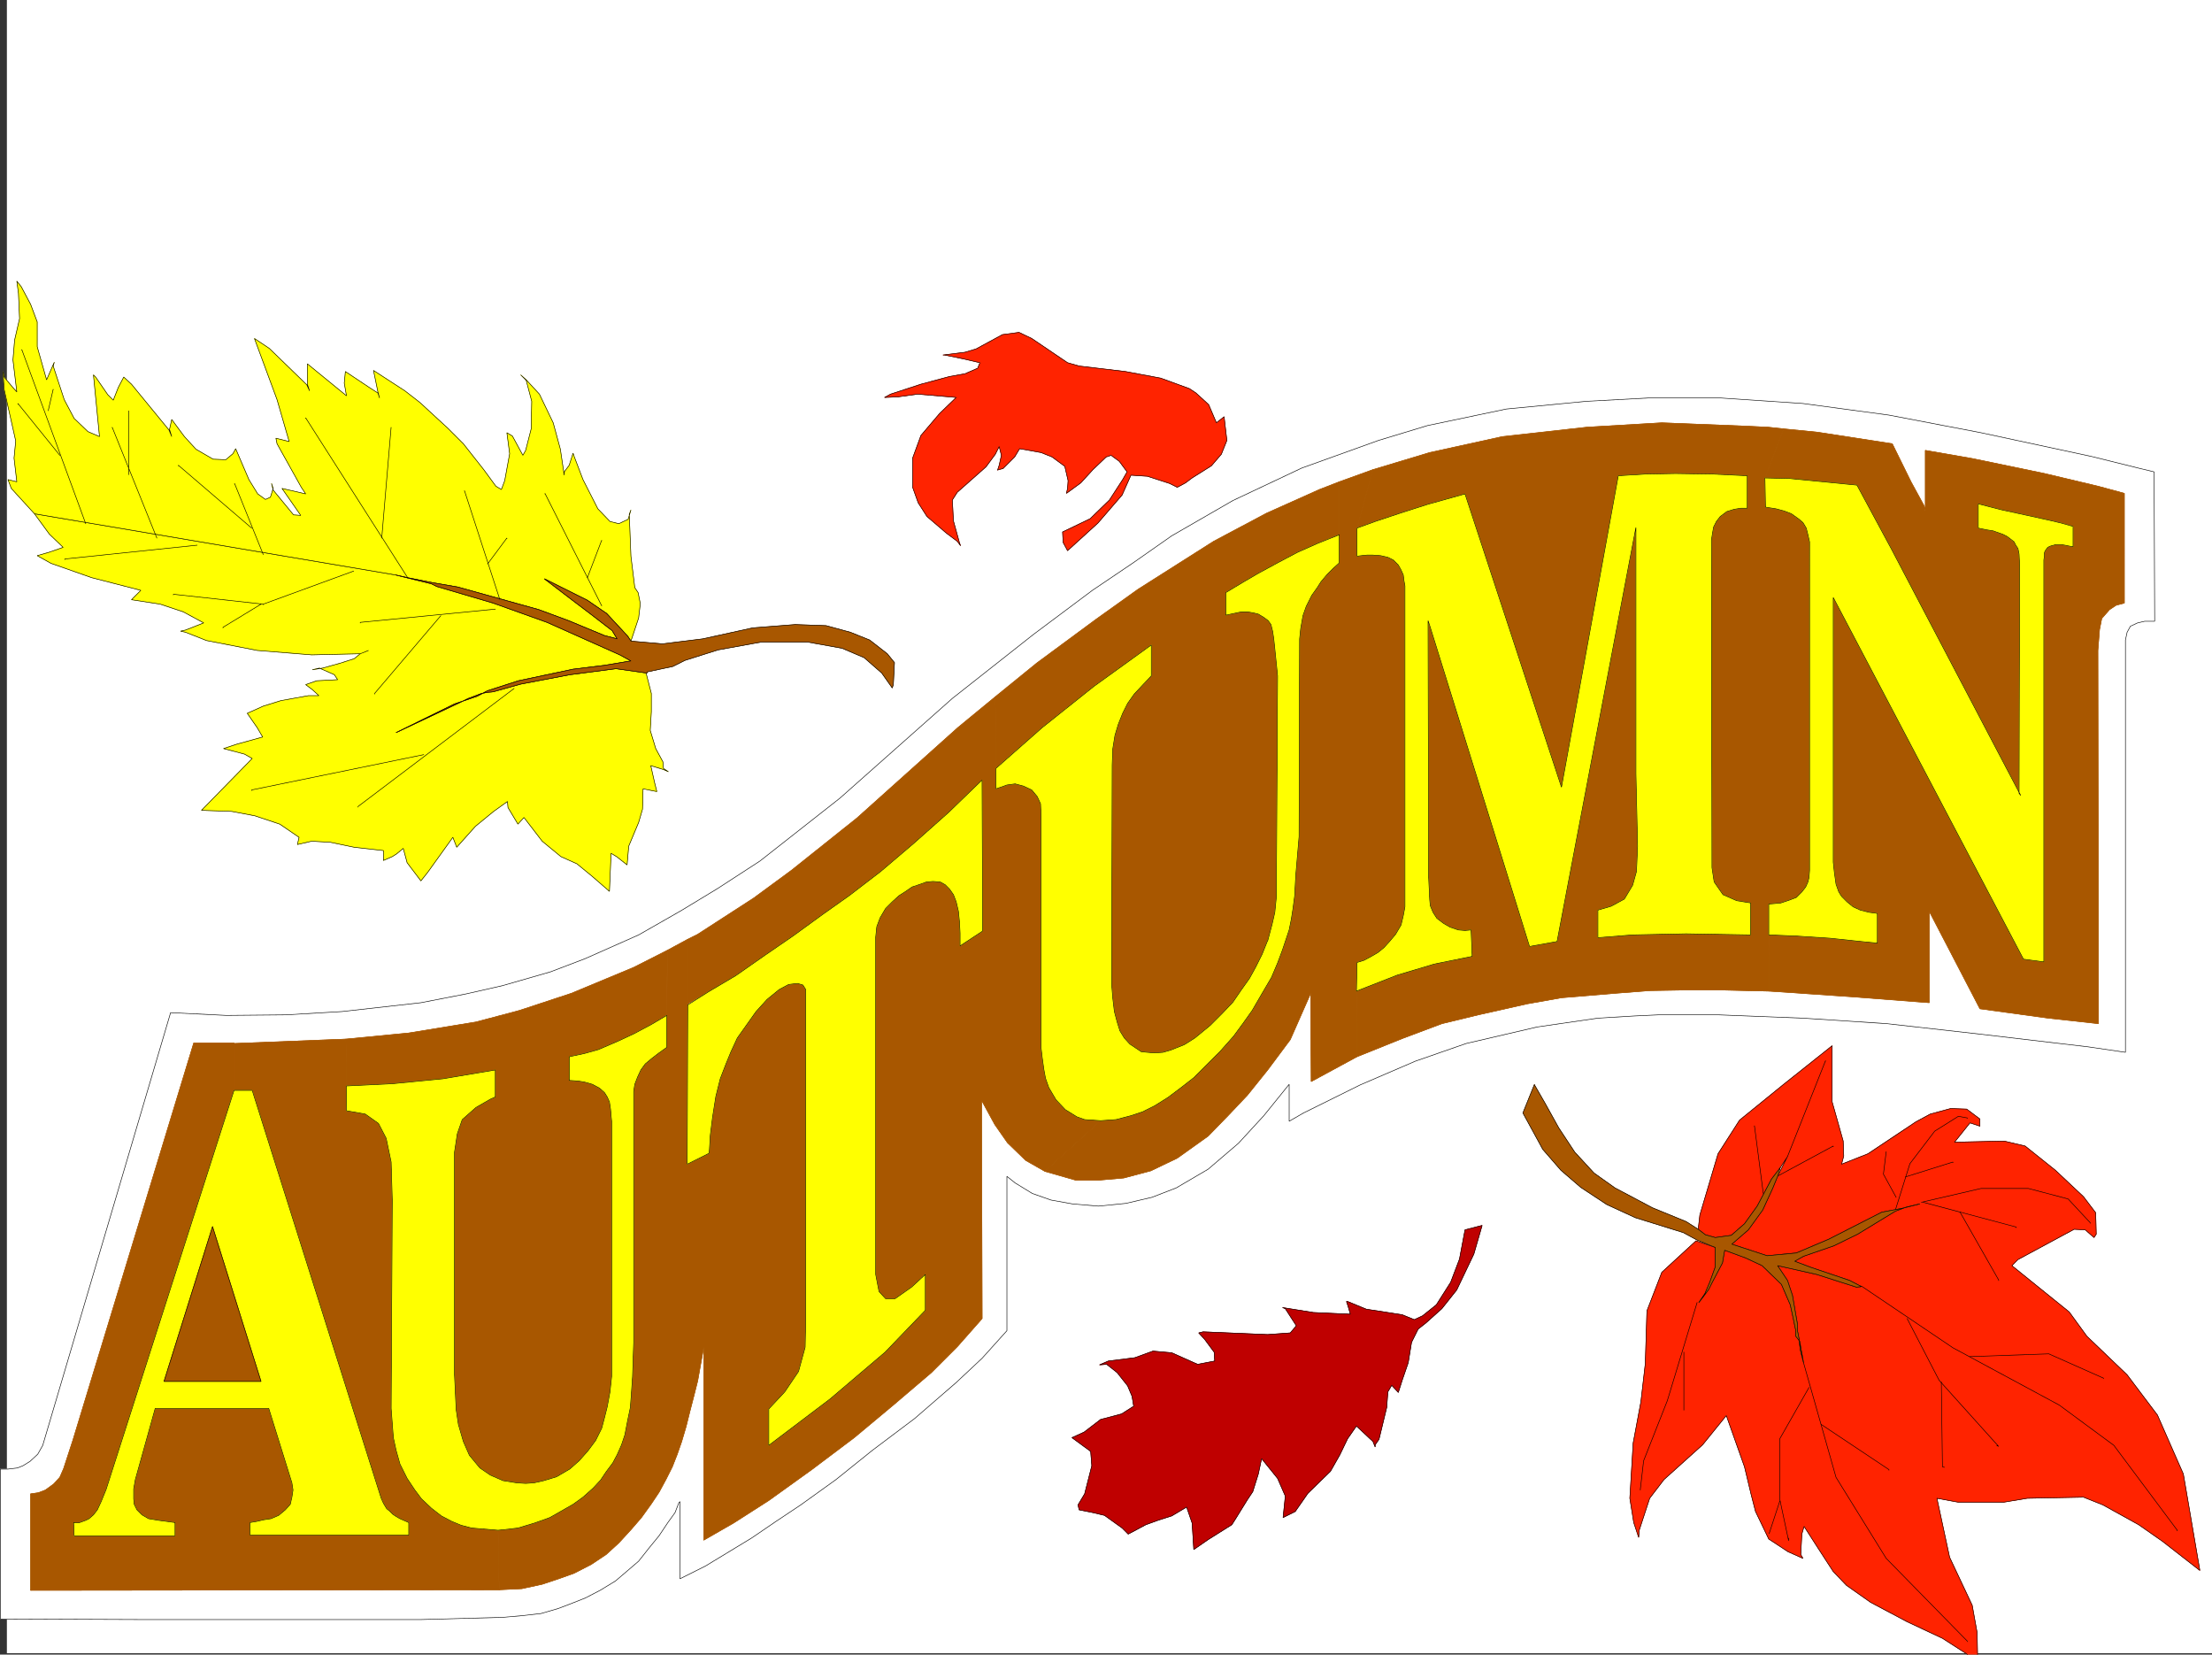
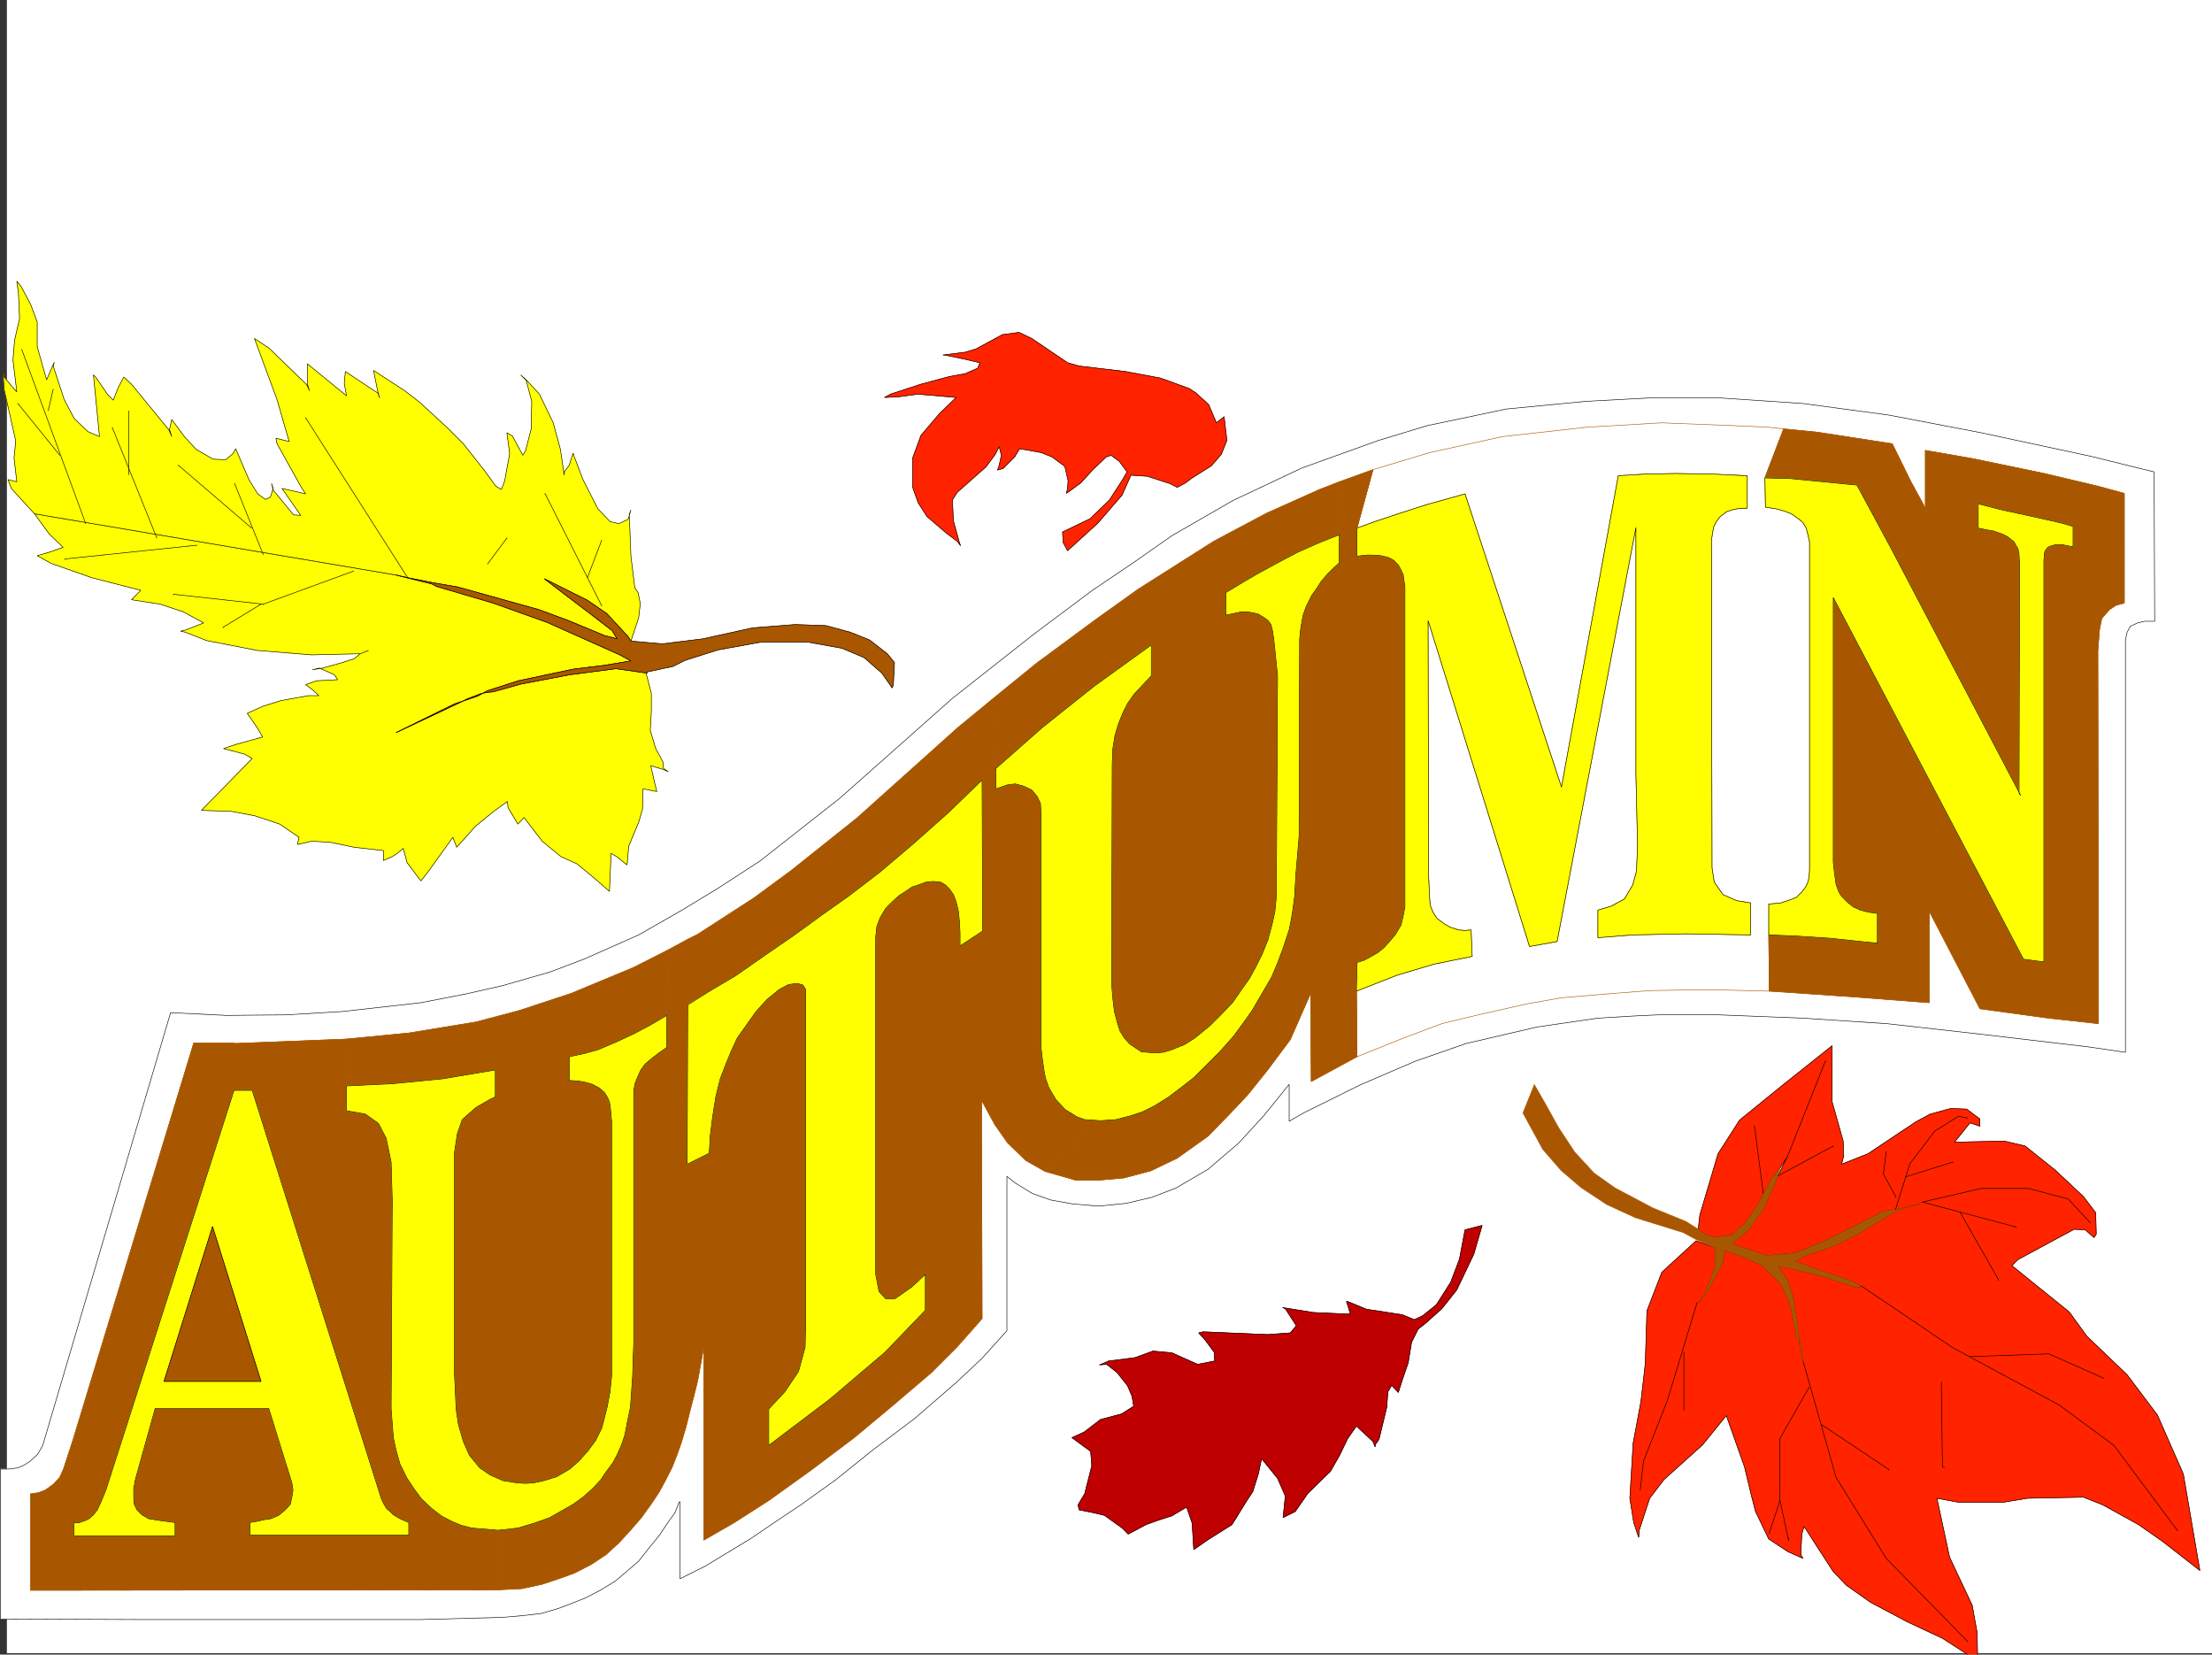
<svg xmlns="http://www.w3.org/2000/svg" width="3006.379" height="2248.25">
  <rect width="100%" height="100%" fill="#333333" stroke="none" />
  <defs>
    <clipPath id="a">
      <path d="M0 0h2997v2244.137H0Zm0 0" />
    </clipPath>
    <clipPath id="b">
      <path d="M2205 1418h776v828.09h-776zm0 0" />
    </clipPath>
    <clipPath id="c">
      <path d="M2205 1418h777v828.09h-777zm0 0" />
    </clipPath>
  </defs>
  <path fill="#fff" d="M9.364 2246.297h2997.015V0H9.364Zm0 0" />
  <g clip-path="url(#a)" transform="translate(9.364 2.16)">
    <path fill="#fff" fill-rule="evenodd" stroke="#fff" stroke-linecap="square" stroke-linejoin="bevel" stroke-miterlimit="10" stroke-width=".743" d="M.742 2244.137h2995.531V-2.16H.743Zm0 0" />
  </g>
  <path fill="#fff" fill-rule="evenodd" stroke="#fff" stroke-linecap="square" stroke-linejoin="bevel" stroke-miterlimit="10" stroke-width=".743" d="m2927.711 641.16.743 202.969h-13.493l-9.734 2.27-9.734 4.496-4.496 8.21-2.27 10.52v560.223l-50.95-7.47-146.82-17.241-126.644-14.23-113.899-7.47-114.601-4.496h-81.68l-32.219 1.485-50.203 3.011-82.422 11.965-96.656 22.48-68.933 23.97-74.914 32.218-77.184 38.2-19.473 11.222v-50.164l-34.488 42.656-34.445 37.457-41.211 35.23-43.442 25.454-32.96 12.746-35.231 8.211-37.457 3.754-35.227-3.008-29.21-5.242-25.493-8.992-23.226-14.23-11.22-8.958v209.696l-33.745 37.457-35.188 32.96-56.187 48.68-57.711 43.442-49.461 39.726-47.938 34.445-33.703 22.446-32.96 22.48-62.954 38.203-34.484 17.243v-104.868l-1.488 1.485-5.239 13.492-9.734 13.488-12.004 17.985-13.492 16.46-14.23 17.989-15.72 13.488-15.757 13.45-20.957 12.75-20.254 10.476-20.957 8.25-15.758 5.984-23.227 6.762-26.195 2.973-26.238 2.27-110.145 2.968h-383.61l-188.812-.742v-203.711h10.477l12.746-1.524 7.508-2.972 9.738-6.02 10.477-9.738 6.765-11.965 173.801-587.984 75.695 3.754 80.899-.743 76.441-4.5 107.133-12 61.426-11.964 49.46-11.223 65.18-18.73 47.196-17.985L868 1270.32l57.711-32.96 49.422-29.954 57.711-37.457 108.66-85.394 152.84-135.559 110.148-86.879 80.153-59.941 55.445-37.418 52.434-36.715 83.164-47.938 93.684-44.183 104.124-37.457 66.704-20.215 107.132-22.484 108.66-10.477 83.91-4.496h98.884l111.628 7.469 116.91 15.758 125.122 23.964 149.832 32.18 66.703 16.5zm0 0" />
  <path fill="none" stroke="#000" stroke-linecap="square" stroke-linejoin="bevel" stroke-miterlimit="10" stroke-width=".743" d="m2927.711 641.16.743 202.969h-13.493l-9.734 2.27-9.734 4.496-4.496 8.21-2.27 10.52v560.223l-50.95-7.47-146.82-17.241-126.644-14.23-113.899-7.47-114.601-4.496h-81.68l-32.219 1.485-50.203 3.011-82.422 11.965-96.656 22.48-68.933 23.97-74.914 32.218-77.184 38.2-19.473 11.222v-50.164l-34.488 42.656-34.445 37.457-41.211 35.23-43.442 25.454-32.96 12.746-35.231 8.211-37.457 3.754-35.227-3.008-29.21-5.242-25.493-8.992-23.226-14.23-11.22-8.958v209.696l-33.745 37.457-35.188 32.96-56.187 48.68-57.711 43.442-49.461 39.726-47.938 34.445-33.703 22.446-32.96 22.48-62.954 38.203-34.484 17.243v-104.868l-1.488 1.485-5.239 13.492-9.734 13.488-12.004 17.985-13.492 16.46-14.23 17.989-15.72 13.488-15.757 13.45-20.957 12.75-20.254 10.476-20.957 8.25-15.758 5.984-23.227 6.762-26.195 2.973-26.238 2.27-110.145 2.968h-383.61l-188.812-.742v-203.711h10.477l12.746-1.524 7.508-2.972 9.738-6.02 10.477-9.738 6.765-11.965 173.801-587.984 75.695 3.754 80.899-.743 76.441-4.5 107.133-12 61.426-11.964 49.46-11.223 65.18-18.73 47.196-17.985L868 1270.32l57.711-32.96 49.422-29.954 57.711-37.457 108.66-85.394 152.84-135.559 110.148-86.879 80.153-59.941 55.445-37.418 52.434-36.715 83.164-47.938 93.684-44.183 104.124-37.457 66.704-20.215 107.132-22.484 108.66-10.477 83.91-4.496h98.884l111.628 7.469 116.91 15.758 125.122 23.964 149.832 32.18 66.703 16.5zm0 0" />
  <path fill="#a85700" fill-rule="evenodd" stroke="#a85700" stroke-linecap="square" stroke-linejoin="bevel" stroke-miterlimit="10" stroke-width=".743" d="m470.157 1411.902.742 64.399-.742 32.96 26.238 4.497 17.984 12.746 10.48 20.215 6.723 32.219 1.528 51.648-1.528 283.125 1.528 20.254 1.484 19.473 3.754 17.203 5.238 18.726 9.739 19.473 10.476 15.758 8.992 11.965 13.493 12.746 13.488 10.48 14.23 7.469 12.75 5.277 14.23 3.715 35.973 3.012 1.485 80.894-636.86.746v-131.066l10.477-1.523 9.738-3.715 11.262-8.25 8.25-8.992 5.238-12.004 12.707-38.946 164.102-539.265h54.703v64.398l-173.84 542.277-6.726 16.5-5.239 11.223-5.238 6.762-6.023 5.242-4.497 2.227-8.25 3.011h-8.21l.742 17.985h137.125v-17.985l-11.262-1.523-11.219-1.488-13.492-2.227-8.992-5.242-6.766-6.762-3.715-7.469-.78-7.508v-13.488l2.269-12.707 26.976-96.656H365.25l31.477 101.152 1.484 9.735-1.484 9.738-2.227 9.734-6.765 7.47-8.992 7.507-10.48 4.496-9.735 1.484-9.739 2.23-8.992 1.524v17.203h215.754v-17.203l-11.965-5.238-5.238-3.012-4.496-3.012-4.496-4.457-3.754-3.011-4.496-7.504-3.012-6.727-175.324-554.28h-24.711v-63.657zm0 0" />
  <path fill="none" stroke="#a85700" stroke-linecap="square" stroke-linejoin="bevel" stroke-miterlimit="10" stroke-width=".743" d="m470.157 1411.902.742 64.399-.742 32.96 26.238 4.497 17.984 12.746 10.48 20.215 6.723 32.219 1.528 51.648-1.528 283.125 1.528 20.254 1.484 19.473 3.754 17.203 5.238 18.726 9.739 19.473 10.476 15.758 8.992 11.965 13.493 12.746 13.488 10.48 14.23 7.469 12.75 5.277 14.23 3.715 35.973 3.012 1.485 80.894-636.86.746v-131.066l10.477-1.523 9.738-3.715 11.262-8.25 8.25-8.992 5.238-12.004 12.707-38.946 164.102-539.265h54.703v64.398l-173.84 542.277-6.726 16.5-5.239 11.223-5.238 6.762-6.023 5.242-4.497 2.227-8.25 3.011h-8.21l.742 17.985h137.125v-17.985l-11.262-1.523-11.219-1.488-13.492-2.227-8.992-5.242-6.766-6.762-3.715-7.469-.78-7.508v-13.488l2.269-12.707 26.976-96.656H365.25l31.477 101.152 1.484 9.735-1.484 9.738-2.227 9.734-6.765 7.47-8.992 7.507-10.48 4.496-9.735 1.484-9.739 2.23-8.992 1.524v17.203h215.754v-17.203l-11.965-5.238-5.238-3.012-4.496-3.012-4.496-4.457-3.754-3.011-4.496-7.504-3.012-6.727-175.324-554.28h-24.711v-63.657zm0 0" />
  <path fill="#a85700" fill-rule="evenodd" stroke="#a85700" stroke-linecap="square" stroke-linejoin="bevel" stroke-miterlimit="10" stroke-width=".743" d="m906.98 1291.316-.741 88.368-21.739 12.746-22.484 11.964-22.48 10.477-26.239 11.262-18.726 5.238-20.957 4.5v32.176l11.964.785 8.993 1.484 10.515 3.012 9.739 5.238 6.722 5.985 3.754 5.98 3.012 6.766 1.484 9.734.746 8.953.743 7.508v346.777l-2.23 20.997-3.755 20.214-3.754 14.977-3.754 14.234-8.21 16.5-10.516 14.192-11.965 13.488-12.746 11.262-17.988 10.48-17.243 5.239-13.488 3.011-11.223.742-12.003-.742-18.727-3.011-17.207-7.508-14.27-9.735-14.234-17.203-8.21-18.73-6.763-23.227-3.011-20.215-2.23-47.191v-302.598l3.753-24.71 6.727-19.47 18.73-16.503 19.508-11.219 6.726-3.012v-36.715l-71.16 12.004-68.933 6.727-62.211 3.008-.742-63.653 85.394-8.25 91.418-14.976 59.195-15.719 70.418-23.227 84.692-35.226zm0 0" />
  <path fill="none" stroke="#a85700" stroke-linecap="square" stroke-linejoin="bevel" stroke-miterlimit="10" stroke-width=".743" d="m906.98 1291.316-.741 88.368-21.739 12.746-22.484 11.964-22.48 10.477-26.239 11.262-18.726 5.238-20.957 4.5v32.176l11.964.785 8.993 1.484 10.515 3.012 9.739 5.238 6.722 5.985 3.754 5.98 3.012 6.766 1.484 9.734.746 8.953.743 7.508v346.777l-2.23 20.997-3.755 20.214-3.754 14.977-3.754 14.234-8.21 16.5-10.516 14.192-11.965 13.488-12.746 11.262-17.988 10.48-17.243 5.239-13.488 3.011-11.223.742-12.003-.742-18.727-3.011-17.207-7.508-14.27-9.735-14.234-17.203-8.21-18.73-6.763-23.227-3.011-20.215-2.23-47.191v-302.598l3.753-24.71 6.727-19.47 18.73-16.503 19.508-11.219 6.726-3.012v-36.715l-71.16 12.004-68.933 6.727-62.211 3.008-.742-63.653 85.394-8.25 91.418-14.976 59.195-15.719 70.418-23.227 84.692-35.226zm0 0" />
  <path fill="#a85700" fill-rule="evenodd" stroke="#a85700" stroke-linecap="square" stroke-linejoin="bevel" stroke-miterlimit="10" stroke-width=".743" d="m1352.762 946.766-50.95 41.918-137.081 122.851-89.188 71.16-50.949 37.461-76.398 49.422-13.493 6.723v87.664l28.465-16.5 36.715-21.7 39.688-27.722 38.238-26.238 41.21-29.95 35.934-25.453 41.997-32.218 44.925-38.203 47.23-41.954 45.669-44.183.785 205.238-30.734 20.215v-17.207l-.743-14.973-1.523-15.015-2.973-12.707-3.754-9.735-5.238-7.508-5.984-5.984-6.766-3.754-9.734-.742-8.993.742-8.25 3.012-11.222 3.754-9.735 6.726-8.25 5.238-8.996 8.25-8.992 8.993-7.508 12.707-4.496 12.004-1.484 14.234v458.367l4.496 23.227 8.992 9.734h12.746l22.485-15.719 18.726-17.242v48.719l-54.699 56.89-74.914 63.696-83.168 62.91v-49.422l21.703-23.226 18.727-27.72 8.992-32.964.746-38.2v-447.89l-3.715-6.02-7.508-2.23-12.004 1.485-12.707 6.765-16.5 13.45-14.976 16.5-12.746 17.988-12.746 17.945-8.993 19.473-6.726 16.5-7.508 19.472-5.98 23.97-4.5 28.464-3.008 23.969-1.488 24.71-29.95 14.973.742-216.457v-89.148l-27.722 15.015-.742 131.805-10.516 7.508-9.738 7.469-8.992 7.508-5.98 8.21-4.5 9.735-3.75 9.777-1.49 9.735v341.539l-1.523 45.668-1.488 21.742-1.484 20.215-3.754 17.984-3.754 19.473-4.496 13.488-5.98 13.488-5.985 11.223-8.992 11.965-7.508 11.261-10.477 11.223-13.492 12.004-13.488 9.734-15.758 8.993-15.719 8.953-20.957 7.507-22.48 6.727-19.512 2.266-7.469.746 1.485 80.894 30.734-1.484 27.723-6.02 22.48-7.468 20.957-7.508 23.227-11.965 20.254-13.488 17.203-15.72 16.5-17.987 14.234-16.5 13.489-18.727 10.48-15.719 9.734-17.988 8.25-16.46 6.766-17.243 5.98-17.203 5.985-20.215 5.238-20.996 5.238-20.215 5.282-20.957 8.21-45.711v262.168l40.465-23.227 47.977-30.691 58.418-41.957 57.71-43.437 53.919-44.965 50.988-43.442 35.188-35.191 33.703-38.2-.742-296.613 17.988 32.961 17.242 24.711 24.711 23.969 26.234 14.977 75.66-68.895-21.699-1.484-10.52-3.754-15.718-9.738-12.746-13.489-9.734-16.5-4.497-12.707-2.23-12.004-2.27-16.46-1.484-12.747v-314.562l-.742-17.242-4.496-9.735-7.508-8.992-11.223-5.242-11.261-3.008-11.22 1.523-6.023 2.227-8.953 3.012v-27.723zm0 0" />
  <path fill="none" stroke="#a85700" stroke-linecap="square" stroke-linejoin="bevel" stroke-miterlimit="10" stroke-width=".743" d="m1352.762 946.766-50.95 41.918-137.081 122.851-89.188 71.16-50.949 37.461-76.398 49.422-13.493 6.723v87.664l28.465-16.5 36.715-21.7 39.688-27.722 38.238-26.238 41.21-29.95 35.934-25.453 41.997-32.218 44.925-38.203 47.23-41.954 45.669-44.183.785 205.238-30.734 20.215v-17.207l-.743-14.973-1.523-15.015-2.973-12.707-3.754-9.735-5.238-7.508-5.984-5.984-6.766-3.754-9.734-.742-8.993.742-8.25 3.012-11.222 3.754-9.735 6.726-8.25 5.238-8.996 8.25-8.992 8.993-7.508 12.707-4.496 12.004-1.484 14.234v458.367l4.496 23.227 8.992 9.734h12.746l22.485-15.719 18.726-17.242v48.719l-54.699 56.89-74.914 63.696-83.168 62.91v-49.422l21.703-23.226 18.727-27.72 8.992-32.964.746-38.2v-447.89l-3.715-6.02-7.508-2.23-12.004 1.485-12.707 6.765-16.5 13.45-14.976 16.5-12.746 17.988-12.746 17.945-8.993 19.473-6.726 16.5-7.508 19.472-5.98 23.97-4.5 28.464-3.008 23.969-1.488 24.71-29.95 14.973.742-216.457v-89.148l-27.722 15.015-.742 131.805-10.516 7.508-9.738 7.469-8.992 7.508-5.98 8.21-4.5 9.735-3.75 9.777-1.49 9.735v341.539l-1.523 45.668-1.488 21.742-1.484 20.215-3.754 17.984-3.754 19.473-4.496 13.488-5.98 13.488-5.985 11.223-8.992 11.965-7.508 11.261-10.477 11.223-13.492 12.004-13.488 9.734-15.758 8.993-15.719 8.953-20.957 7.507-22.48 6.727-19.512 2.266-7.469.746 1.485 80.894 30.734-1.484 27.723-6.02 22.48-7.468 20.957-7.508 23.227-11.965 20.254-13.488 17.203-15.72 16.5-17.987 14.234-16.5 13.489-18.727 10.48-15.719 9.734-17.988 8.25-16.46 6.766-17.243 5.98-17.203 5.985-20.215 5.238-20.996 5.238-20.215 5.282-20.957 8.21-45.711v262.168l40.465-23.227 47.977-30.691 58.418-41.957 57.71-43.437 53.919-44.965 50.988-43.442 35.188-35.191 33.703-38.2-.742-296.613 17.988 32.961 17.242 24.711 24.711 23.969 26.234 14.977 75.66-68.895-21.699-1.484-10.52-3.754-15.718-9.738-12.746-13.489-9.734-16.5-4.497-12.707-2.23-12.004-2.27-16.46-1.484-12.747v-314.562l-.742-17.242-4.496-9.735-7.508-8.992-11.223-5.242-11.261-3.008-11.22 1.523-6.023 2.227-8.953 3.012v-27.723zm0 0" />
  <path fill="#a85700" fill-rule="evenodd" stroke="#a85700" stroke-linecap="square" stroke-linejoin="bevel" stroke-miterlimit="10" stroke-width=".743" d="m1820.32 726.555-29.991 11.965-26.977 12.003-25.457 13.454-27.719 15.011-21.742 12.707-22.48 13.493v30.69l10.515-2.226 10.48-2.23h8.993l8.25 1.488 5.984 1.485 7.465 4.496 6.023 4.496 3.754 5.238 2.227 8.996 1.488 9.734 1.524 14.23 3.753 36.72-1.523 268.89v29.95l-2.23 22.48-3.754 16.46-5.98 22.485v-.742l-7.509 18.727-8.992 17.949-8.25 14.973-11.222 15.757-11.262 16.461-14.23 14.977-16.462 16.5-21 17.203-14.23 8.996-18.73 7.504-10.477 2.973-12.004.78-17.242-1.522-15.719-10.481-7.508-8.25-5.984-9.734-3.754-11.965-3.75-14.235-2.23-18.726-1.485-18.73.742-297.356.743-21.738 3.011-18.692 4.496-15.011 5.98-14.977 6.727-13.488 8.993-12.707 11.261-12.004 11.965-12.707v-41.957l-77.926 56.187-70.421 56.149-62.91 55.441-.782-97.36 56.227-45.706 80.152-59.157 57.672-41.21 102.68-65.141 71.902-38.203 71.945-32.22 26.98-10.476zm0 0" />
  <path fill="none" stroke="#a85700" stroke-linecap="square" stroke-linejoin="bevel" stroke-miterlimit="10" stroke-width=".743" d="m1820.32 726.555-29.991 11.965-26.977 12.003-25.457 13.454-27.719 15.011-21.742 12.707-22.48 13.493v30.69l10.515-2.226 10.48-2.23h8.993l8.25 1.488 5.984 1.485 7.465 4.496 6.023 4.496 3.754 5.238 2.227 8.996 1.488 9.734 1.524 14.23 3.753 36.72-1.523 268.89v29.95l-2.23 22.48-3.754 16.46-5.98 22.485v-.742l-7.509 18.727-8.992 17.949-8.25 14.973-11.222 15.757-11.262 16.461-14.23 14.977-16.462 16.5-21 17.203-14.23 8.996-18.73 7.504-10.477 2.973-12.004.78-17.242-1.522-15.719-10.481-7.508-8.25-5.984-9.734-3.754-11.965-3.75-14.235-2.23-18.726-1.485-18.73.742-297.356.743-21.738 3.011-18.692 4.496-15.011 5.98-14.977 6.727-13.488 8.993-12.707 11.261-12.004 11.965-12.707v-41.957l-77.926 56.187-70.421 56.149-62.91 55.441-.782-97.36 56.227-45.706 80.152-59.157 57.672-41.21 102.68-65.141 71.902-38.203 71.945-32.22 26.98-10.476zm0 0" />
  <path fill="#a85700" fill-rule="evenodd" stroke="#a85700" stroke-linecap="square" stroke-linejoin="bevel" stroke-miterlimit="10" stroke-width=".743" d="M1820.32 654.652v110.106l-8.25 7.469-8.25 8.25-8.25 9.734-5.241 8.25-7.47 10.48-7.503 14.973-4.5 12.746-3.008 17.207-1.488 14.23-.742 268.891-4.497 52.434-1.484 27.723-2.27 17.242-2.226 14.234-3.012 14.973-8.992 26.941-6.727 17.984-8.25 19.473-12.746 21.739-13.488 23.226-12.75 17.95-12.707 17.241-17.984 20.215-20.254 20.215-15.719 15.758-17.242 13.45-17.988 13.487-17.985 11.262-16.46 8.211-15.759 5.238-20.214 5.282-20.996 1.484-75.66 68.894 41.956 12.004h30.73l34.45-3.011 36.715-9.735 35.973-17.246 41.953-29.949 26.976-27.723 26.239-27.683 27.722-34.485 30.692-41.172 27.722-62.914.742 119.844 62.211-33.703-.746-89.148.746-38.946 9.735-3.011 9.734-5.239 8.996-5.238 8.25-6.727 7.504-8.25 8.211-9.734 7.508-12.746 3.012-12.707 2.23-12.004V796.195l-1.488-8.254-.742-6.722-3.012-6.727-3.754-6.762-6.723-6.726-7.508-3.754-9.738-2.23-10.476-.782h-8.25l-7.508.782-5.98.746v-38.203l21.738-79.41zm0 0" />
  <path fill="none" stroke="#a85700" stroke-linecap="square" stroke-linejoin="bevel" stroke-miterlimit="10" stroke-width=".743" d="M1820.32 654.652v110.106l-8.25 7.469-8.25 8.25-8.25 9.734-5.241 8.25-7.47 10.48-7.503 14.973-4.5 12.746-3.008 17.207-1.488 14.23-.742 268.891-4.497 52.434-1.484 27.723-2.27 17.242-2.226 14.234-3.012 14.973-8.992 26.941-6.727 17.984-8.25 19.473-12.746 21.739-13.488 23.226-12.75 17.95-12.707 17.241-17.984 20.215-20.254 20.215-15.719 15.758-17.242 13.45-17.988 13.487-17.985 11.262-16.46 8.211-15.759 5.238-20.214 5.282-20.996 1.484-75.66 68.894 41.956 12.004h30.73l34.45-3.011 36.715-9.735 35.973-17.246 41.953-29.949 26.976-27.723 26.239-27.683 27.722-34.485 30.692-41.172 27.722-62.914.742 119.844 62.211-33.703-.746-89.148.746-38.946 9.735-3.011 9.734-5.239 8.996-5.238 8.25-6.727 7.504-8.25 8.211-9.734 7.508-12.746 3.012-12.707 2.23-12.004V796.195l-1.488-8.254-.742-6.722-3.012-6.727-3.754-6.762-6.723-6.726-7.508-3.754-9.738-2.23-10.476-.782h-8.25l-7.508.782-5.98.746v-38.203l21.738-79.41zm0 0" />
-   <path fill="#a85700" fill-rule="evenodd" stroke="#a85700" stroke-linecap="square" stroke-linejoin="bevel" stroke-miterlimit="10" stroke-width=".743" d="m2424.22 582.746-25.493 66.664.742 39.688 14.23 2.23 11.262 3.012 9.735 3.75 10.48 7.469 5.238 4.496 4.496 7.507 2.27 8.993 2.23 9.738v446.402l-.746 9.739-1.484 5.98-3.012 6.766-5.238 6.726-7.508 7.504-9.734 3.715-11.223 3.754-7.508.742-8.992.746v41.953l.781 76.403-63.695-1.489h-53.215l-44.964.746-48.68 3.75-71.942 5.985-46.453 8.25-66.664 14.976-49.46 11.965-53.958 20.254-61.426 24.711-.746-89.148 55.446-21.704 50.203-15.011 51.691-10.48-1.484-35.934-8.25.742-8.996-.742-11.258-3.754-8.996-5.238-8.953-6.766-5.278-8.211-3.715-8.992-.78-8.25-1.489-31.438-.742-347.558 2.23 6.726 135.637 435.926 37.457-6.727 107.137-562.492v334.774l2.265 98.14-1.523 34.45-5.242 18.726-11.219 18.73-17.988 9.735-17.985 5.242v37.457l47.192-3.754 72.687-1.484 87.664 1.484v-43.441l-18.73-3.008-18.727-8.21-12.004-17.247-2.972-19.473-.782-444.918 1.524-9.734 1.488-8.25 3.75-7.469 5.242-6.765 8.992-6.723 9.735-3.012 8.996-1.484h8.992v-44.184l-47.937-2.27-49.461-.741-41.211.742-36.715 2.27-77.184 423.179-131.101-398.469-50.95 14.23-37.457 12.005L1869 708.57l-24.71 8.992 21.738-79.41 77.144-23.226 98.922-21.7 114.64-12.746 101.895-5.984 113.117 4.496 31.477 1.488zm0 0" />
  <path fill="none" stroke="#a85700" stroke-linecap="square" stroke-linejoin="bevel" stroke-miterlimit="10" stroke-width=".743" d="m2424.22 582.746-25.493 66.664.742 39.688 14.23 2.23 11.262 3.012 9.735 3.75 10.48 7.469 5.238 4.496 4.496 7.507 2.27 8.993 2.23 9.738v446.402l-.746 9.739-1.484 5.98-3.012 6.766-5.238 6.726-7.508 7.504-9.734 3.715-11.223 3.754-7.508.742-8.992.746v41.953l.781 76.403-63.695-1.489h-53.215l-44.964.746-48.68 3.75-71.942 5.985-46.453 8.25-66.664 14.976-49.46 11.965-53.958 20.254-61.426 24.711-.746-89.148 55.446-21.704 50.203-15.011 51.691-10.48-1.484-35.934-8.25.742-8.996-.742-11.258-3.754-8.996-5.238-8.953-6.766-5.278-8.211-3.715-8.992-.78-8.25-1.489-31.438-.742-347.558 2.23 6.726 135.637 435.926 37.457-6.727 107.137-562.492v334.774l2.265 98.14-1.523 34.45-5.242 18.726-11.219 18.73-17.988 9.735-17.985 5.242v37.457l47.192-3.754 72.687-1.484 87.664 1.484v-43.441l-18.73-3.008-18.727-8.21-12.004-17.247-2.972-19.473-.782-444.918 1.524-9.734 1.488-8.25 3.75-7.469 5.242-6.765 8.992-6.723 9.735-3.012 8.996-1.484h8.992v-44.184l-47.937-2.27-49.461-.741-41.211.742-36.715 2.27-77.184 423.179-131.101-398.469-50.95 14.23-37.457 12.005L1869 708.57l-24.71 8.992 21.738-79.41 77.144-23.226 98.922-21.7 114.64-12.746 101.895-5.984 113.117 4.496 31.477 1.488zm0 0" />
  <path fill="#a85700" fill-rule="evenodd" stroke="#a85700" stroke-linecap="square" stroke-linejoin="bevel" stroke-miterlimit="10" stroke-width=".743" d="m2424.22 582.746-25.493 66.664 32.96.746 92.157 8.992 46.453 86.137 176.106 335.555-2.27-3.008.746-310.102-.746-14.976-1.484-7.469-3.012-4.496-2.227-4.496-3.753-3.012-5.985-4.496-6.02-3.012-4.495-1.484-8.25-2.973-9.739-1.523-10.476-2.23v-32.961l32.219 8.25 34.484 7.468 30.695 6.766 15.758 3.715 15.715 4.496v27.719l-7.504-1.485-3.715-.742-4.496-.781h-8.25l-2.27.781-2.972.742-2.266.742-2.972 1.489-2.27 3.008-1.484 2.23-.743 2.266v3.754l-.78 5.984v546.031l-27.724-3.754-258.492-491.37v359.565l1.528 14.192 2.226 15.758 3.754 10.48 3.754 5.98 7.469 7.508 8.25 6.727 9.734 4.496 12.004 3.008 11.223 1.488v40.43l-29.207-2.973-35.23-3.754-46.45-3.011-36.715-1.485.781 76.403 110.106 7.507 107.172 8.211v-124.34l68.933 132.59 92.903 12.746 68.191 7.47-.781-507.09 2.265-28.426 2.973-15.016 10.52-11.965 8.992-5.98 11.222-3.012V670.371l-35.972-9.738-72.649-17.242-97.437-20.215-64.438-11.223v82.387l-1.484-6.727-17.988-32.96-25.453-51.692-101.895-15.719zm0 0" />
  <path fill="none" stroke="#a85700" stroke-linecap="square" stroke-linejoin="bevel" stroke-miterlimit="10" stroke-width=".743" d="m2424.22 582.746-25.493 66.664 32.96.746 92.157 8.992 46.453 86.137 176.106 335.555-2.27-3.008.746-310.102-.746-14.976-1.484-7.469-3.012-4.496-2.227-4.496-3.753-3.012-5.985-4.496-6.02-3.012-4.495-1.484-8.25-2.973-9.739-1.523-10.476-2.23v-32.961l32.219 8.25 34.484 7.468 30.695 6.766 15.758 3.715 15.715 4.496v27.719l-7.504-1.485-3.715-.742-4.496-.781h-8.25l-2.27.781-2.972.742-2.266.742-2.972 1.489-2.27 3.008-1.484 2.23-.743 2.266v3.754l-.78 5.984v546.031l-27.724-3.754-258.492-491.37v359.565l1.528 14.192 2.226 15.758 3.754 10.48 3.754 5.98 7.469 7.508 8.25 6.727 9.734 4.496 12.004 3.008 11.223 1.488v40.43l-29.207-2.973-35.23-3.754-46.45-3.011-36.715-1.485.781 76.403 110.106 7.507 107.172 8.211v-124.34l68.933 132.59 92.903 12.746 68.191 7.47-.781-507.09 2.265-28.426 2.973-15.016 10.52-11.965 8.992-5.98 11.222-3.012V670.371l-35.972-9.738-72.649-17.242-97.437-20.215-64.438-11.223v82.387l-1.484-6.727-17.988-32.96-25.453-51.692-101.895-15.719zm0 0" />
  <path fill="#ff2300" fill-rule="evenodd" stroke="#ff2300" stroke-linecap="square" stroke-linejoin="bevel" stroke-miterlimit="10" stroke-width=".743" d="m1281.598 482.375 29.953-3.75 15.012-4.5 35.933-19.469 22.485-3.011 17.242 8.25 48.719 32.96 15.719 4.497 62.949 7.468 47.937 8.993 38.985 14.234 8.992 5.98 17.203 15.758 10.52 24.711 10.476-8.25 3.754 32.219-7.508 18.73-13.488 15.715-26.235 16.5-8.996 6.727-11.218 5.984-10.48-5.242-29.99-9.734-22.484-1.485-11.964 26.938-32.961 38.203-41.211 37.457-6.024-11.223-.742-14.23 37.457-17.989 26.238-25.453 17.985-27.722 5.984-10.48-10.48-14.231-11.262-8.25-6.723 2.265-17.988 17.207-16.46 17.985-19.509 14.234 1.524-6.726.742-10.52-4.496-19.469-17.242-12.71-14.977-6.02-29.207-5.238-6.766 11.257-15.718 15.719-6.02 1.488-1.484.743 2.226-6.727 3.012-13.488-3.012-11.965-5.238 10.48-12.707 17.203-38.984 34.485-6.727 10.48 1.488 28.465 8.25 29.95 1.485 3.753-4.496-5.98-14.977-11.262-26.234-22.484-11.965-18.688-7.508-20.996v-39.687l11.223-30.696 25.492-29.988 22.484-21.7-52.472-4.495-26.942 3.75-17.984.746 8.21-4.496 41.212-13.493 38.984-10.476 20.957-3.754 17.242-7.508 3.012-7.469-22.484-5.238-25.493-5.242zm0 0" />
  <path fill="none" stroke="#000" stroke-linecap="square" stroke-linejoin="bevel" stroke-miterlimit="10" stroke-width=".743" d="m1281.598 482.375 29.953-3.75 15.012-4.5 35.933-19.469 22.485-3.011 17.242 8.25 48.719 32.96 15.719 4.497 62.949 7.468 47.937 8.993 38.985 14.234 8.992 5.98 17.203 15.758 10.52 24.711 10.476-8.25 3.754 32.219-7.508 18.73-13.488 15.715-26.235 16.5-8.996 6.727-11.218 5.984-10.48-5.242-29.99-9.734-22.484-1.485-11.964 26.938-32.961 38.203-41.211 37.457-6.024-11.223-.742-14.23 37.457-17.989 26.238-25.453 17.985-27.722 5.984-10.48-10.48-14.231-11.262-8.25-6.723 2.265-17.988 17.207-16.46 17.985-19.509 14.234 1.524-6.726.742-10.52-4.496-19.469-17.242-12.71-14.977-6.02-29.207-5.238-6.766 11.257-15.718 15.719-6.02 1.488-1.484.743 2.226-6.727 3.012-13.488-3.012-11.965-5.238 10.48-12.707 17.203-38.984 34.485-6.727 10.48 1.488 28.465 8.25 29.95 1.485 3.753-4.496-5.98-14.977-11.262-26.234-22.484-11.965-18.688-7.508-20.996v-39.687l11.223-30.696 25.492-29.988 22.484-21.7-52.472-4.495-26.942 3.75-17.984.746 8.21-4.496 41.212-13.493 38.984-10.476 20.957-3.754 17.242-7.508 3.012-7.469-22.484-5.238-25.493-5.242zm0 0" />
-   <path fill="#bf0000" fill-rule="evenodd" stroke="#bf0000" stroke-linecap="square" stroke-linejoin="bevel" stroke-miterlimit="10" stroke-width=".743" d="m1494.383 1854.55 9.734-.741 14.231 11.222 14.234 17.985 6.02 14.234 2.23 13.488-16.46 10.48-28.504 7.509-22.446 17.203-16.5 7.508 25.457 18.726 1.524 19.473-9.735 38.199-8.996 14.977 1.488 6.726 18.727 3.754 15.758 3.754 23.969 17.203 8.25 8.25 23.968-12.746 16.461-5.984 18.73-5.98 20.255-12.005 7.469 21.738 2.265 35.934 19.473-13.45 32.219-20.253 5.238-8.211 15.758-25.496 7.468-11.219 7.508-23.969 4.496-20.957 21.739 26.938 10.48 23.969-3.012 29.207 16.5-8.211 17.203-24.711 30.735-29.988 12.746-22.446 10.476-21.738 12.004-17.242 22.485 20.996 2.972 7.469v-2.973l5.239-7.508 10.515-43.437 1.489-20.961 5.238-8.993 8.992 9.739 5.242-16.5 8.25-23.969 4.496-27.684 8.993-17.988 10.48-8.25 21.738-19.469 20.215-25.457 23.227-48.68 11.257-38.94-23.222 5.98-7.508 39.687-11.965 31.477-19.512 30.691-18.73 14.977-11.219 5.238-16.5-6.723-48.68-7.507-25.496-10.48h-1.484l2.23 6.765 3.008 10.476-50.203-2.265-41.953-6.727 3.754 1.488 14.973 23.223-8.25 9.738-30.692 2.227-87.664-3.715-6.02 1.488 8.25 8.993 12.747 17.203.742 12.004-23.227 4.496-35.226-15.72-25.457-2.265-24.75 8.992-35.93 4.497zm0 0" />
+   <path fill="#bf0000" fill-rule="evenodd" stroke="#bf0000" stroke-linecap="square" stroke-linejoin="bevel" stroke-miterlimit="10" stroke-width=".743" d="m1494.383 1854.55 9.734-.741 14.231 11.222 14.234 17.985 6.02 14.234 2.23 13.488-16.46 10.48-28.504 7.509-22.446 17.203-16.5 7.508 25.457 18.726 1.524 19.473-9.735 38.199-8.996 14.977 1.488 6.726 18.727 3.754 15.758 3.754 23.969 17.203 8.25 8.25 23.968-12.746 16.461-5.984 18.73-5.98 20.255-12.005 7.469 21.738 2.265 35.934 19.473-13.45 32.219-20.253 5.238-8.211 15.758-25.496 7.468-11.219 7.508-23.969 4.496-20.957 21.739 26.938 10.48 23.969-3.012 29.207 16.5-8.211 17.203-24.711 30.735-29.988 12.746-22.446 10.476-21.738 12.004-17.242 22.485 20.996 2.972 7.469v-2.973l5.239-7.508 10.515-43.437 1.489-20.961 5.238-8.993 8.992 9.739 5.242-16.5 8.25-23.969 4.496-27.684 8.993-17.988 10.48-8.25 21.738-19.469 20.215-25.457 23.227-48.68 11.257-38.94-23.222 5.98-7.508 39.687-11.965 31.477-19.512 30.691-18.73 14.977-11.219 5.238-16.5-6.723-48.68-7.507-25.496-10.48h-1.484l2.23 6.765 3.008 10.476-50.203-2.265-41.953-6.727 3.754 1.488 14.973 23.223-8.25 9.738-30.692 2.227-87.664-3.715-6.02 1.488 8.25 8.993 12.747 17.203.742 12.004-23.227 4.496-35.226-15.72-25.457-2.265-24.75 8.992-35.93 4.497m0 0" />
  <path fill="none" stroke="#000" stroke-linecap="square" stroke-linejoin="bevel" stroke-miterlimit="10" stroke-width=".743" d="m1494.383 1854.55 9.734-.741 14.231 11.222 14.234 17.985 6.02 14.234 2.23 13.488-16.46 10.48-28.504 7.509-22.446 17.203-16.5 7.508 25.457 18.726 1.524 19.473-9.735 38.199-8.996 14.977 1.488 6.726 18.727 3.754 15.758 3.754 23.969 17.203 8.25 8.25 23.968-12.746 16.461-5.984 18.73-5.98 20.255-12.005 7.469 21.738 2.265 35.934 19.473-13.45 32.219-20.253 5.238-8.211 15.758-25.496 7.468-11.219 7.508-23.969 4.496-20.957 21.739 26.938 10.48 23.969-3.012 29.207 16.5-8.211 17.203-24.711 30.735-29.988 12.746-22.446 10.476-21.738 12.004-17.242 22.485 20.996 2.972 7.469v-2.973l5.239-7.508 10.515-43.437 1.489-20.961 5.238-8.993 8.992 9.739 5.242-16.5 8.25-23.969 4.496-27.684 8.993-17.988 10.48-8.25 21.738-19.469 20.215-25.457 23.227-48.68 11.257-38.94-23.222 5.98-7.508 39.687-11.965 31.477-19.512 30.691-18.73 14.977-11.219 5.238-16.5-6.723-48.68-7.507-25.496-10.48h-1.484l2.23 6.765 3.008 10.476-50.203-2.265-41.953-6.727 3.754 1.488 14.973 23.223-8.25 9.738-30.692 2.227-87.664-3.715-6.02 1.488 8.25 8.993 12.747 17.203.742 12.004-23.227 4.496-35.226-15.72-25.457-2.265-24.75 8.992-35.93 4.497zm0 0" />
  <g clip-path="url(#b)" transform="translate(9.364 2.16)">
    <path fill="#ff2300" fill-rule="evenodd" d="m2420.836 2106.309-26.234-17.247-17.985-37.417-5.984-23.223-8.992-37.461-24.711-69.676-32.22 39.727-52.472 47.195-19.472 25.453-14.23 43.442-.743 9.734-6.727-20.215-5.277-32.96 4.496-74.919 10.516-56.144 5.984-51.692 2.227-71.906 20.254-52.434 46.453-42.695 26.234 8.992v26.2l-7.508 20.996-6.761 15.718-8.211 11.965 5.238-6.726 8.25-11.223 4.496-8.992 14.23-26.98 2.973-17.204 28.504 10.48 22.445 10.477 26.235 25.457 12.004 27.719 3.714 17.246 3.754 17.945v7.508l5.239 6.723 5.28 29.21-4.5-17.948-1.522-14.23-2.227-11.263v-8.953l-6.766-38.984-6.726-20.215-13.489-20.215 53.176 11.965 53.957 17.242 6.766-.742-15.758-8.25-53.176-17.984-21.738-8.211 12.004-6.766 41.21-14.23 32.22-15.72 51.687-31.476 14.234-5.238 18.727-4.496-23.969 6.02-27.718 5.238-71.946 36.676-44.222 18.73-39.688 3.754-47.973-15.719 22.48-19.473 19.513-26.976 13.449-29.207 6.766-16.465 13.488-26.977-9.735 14.977-12.003 15.715-19.473 36.715-17.242 23.968-17.989 15.72-21.699 3.011-13.488-3.754-9.738-7.469 2.23-19.472 24.711-83.164 29.246-45.668 59.941-48.68 65.922-52.434v76.403l14.977 53.175.742 20.215-2.973 11.22 35.973-14.231 65.18-43.442 19.472-10.476 27.723-7.508 21.738.781 17.985 13.45v9.738l-13.488-4.497-20.997 26.235 67.446-1.485 28.465 6.723 41.214 32.961 38.2 35.934 16.5 21.742.742 29.207-3.012 4.496-11.96-10.48-15.016-.743-76.403 41.172-8.25 8.25 77.926 62.914 23.969 32.961 54.703 52.434 41.21 54.66 35.227 80.156 22.446 131.063-50.95-39.688-32.218-22.48-48.68-26.942-26.234-10.476-76.403 1.484-31.476 5.238h-62.95l-28.464-5.238 17.242 80.156 30.695 65.141 6.762 37.457.746 41.953h-2.27l-11.964-12.746-33.704-21.7-47.976-22.483-49.461-26.235-32.961-23.187-17.988-18.73-19.469-29.99-20.215-31.437-3.012 10.48-1.484 27.724 2.969 5.238zm0 0" />
  </g>
  <g fill="none" stroke-linecap="square" stroke-linejoin="bevel" stroke-miterlimit="10" stroke-width=".743" clip-path="url(#c)" transform="translate(9.364 2.16)">
    <path stroke="#ff2300" d="m2420.836 2106.309-26.234-17.247-17.985-37.417-5.984-23.223-8.992-37.461-24.711-69.676-32.22 39.727-52.472 47.195-19.472 25.453-14.23 43.442-.743 9.734-6.727-20.215-5.277-32.96 4.496-74.919 10.516-56.144 5.984-51.692 2.227-71.906 20.254-52.434 46.453-42.695 26.234 8.992v26.2l-7.508 20.996-6.761 15.718-8.211 11.965 5.238-6.726 8.25-11.223 4.496-8.992 14.23-26.98 2.973-17.204 28.504 10.48 22.445 10.477 26.235 25.457 12.004 27.719 3.714 17.246 3.754 17.945v7.508l5.239 6.723 5.28 29.21-4.5-17.948-1.522-14.23-2.227-11.263v-8.953l-6.766-38.984-6.726-20.215-13.489-20.215 53.176 11.965 53.957 17.242 6.766-.742-15.758-8.25-53.176-17.984-21.738-8.211 12.004-6.766 41.21-14.23 32.22-15.72 51.687-31.476 14.235-5.238 18.726-4.496-23.969 6.02-27.718 5.238-71.946 36.676-44.222 18.73-39.688 3.754-47.973-15.719 22.48-19.472 19.513-26.977 13.449-29.207 6.765-16.465 13.489-26.976-9.735 14.976-12.004 15.715-19.472 36.715-17.242 23.969-17.989 15.718-21.699 3.012-13.488-3.754-9.738-7.469 2.23-19.472 24.711-83.164 29.246-45.668 59.941-48.68 65.922-52.434v76.403l14.977 53.175.742 20.215-2.973 11.22 35.973-14.231 65.18-43.442 19.472-10.476 27.723-7.508 21.738.781 17.985 13.45v9.738l-13.489-4.496-20.996 26.234 67.446-1.485 28.465 6.723 41.214 32.961 38.2 35.934 16.5 21.742.742 29.207-3.012 4.496-11.96-10.48-15.017-.743-76.402 41.172-8.25 8.25 77.926 62.914 23.969 32.961 54.703 52.434 41.21 54.66 35.227 80.156 22.446 131.063-50.95-39.688-32.218-22.48-48.68-26.942-26.234-10.476-76.403 1.484-31.476 5.238h-62.95l-28.464-5.238 17.242 80.156 30.695 65.141 6.762 37.457.746 41.953h-2.27l-11.964-12.746-33.704-21.7-47.976-22.484-49.461-26.234-32.961-23.187-17.988-18.73-19.469-29.99-20.215-31.437-3.012 10.48-1.484 27.723 2.969 5.239zm0 0" />
    <path stroke="#000" d="m2420.836 2106.309-26.234-17.247-17.985-37.417-5.984-23.223-8.992-37.461-24.711-69.676-32.22 39.727-52.472 47.195-19.472 25.453-14.23 43.442-.743 9.734-6.727-20.215-5.277-32.96 4.496-74.919 10.516-56.144 5.984-51.692 2.227-71.906 20.254-52.434 46.453-42.695 26.234 8.992v26.2l-7.508 20.996-6.761 15.718-8.211 11.965 5.238-6.726 8.25-11.223 4.496-8.992 14.23-26.98 2.973-17.204 28.504 10.48 22.445 10.477 26.235 25.457 12.004 27.719 3.714 17.246 3.754 17.945v7.508l5.239 6.723 5.28 29.21-4.5-17.948-1.522-14.23-2.227-11.263v-8.953l-6.766-38.984-6.726-20.215-13.489-20.215 53.176 11.965 53.957 17.242 6.766-.742-15.758-8.25-53.176-17.984-21.738-8.211 12.004-6.766 41.21-14.23 32.22-15.72 51.687-31.476 14.235-5.238 18.726-4.496-23.969 6.02-27.718 5.238-71.946 36.676-44.222 18.73-39.688 3.754-47.973-15.719 22.48-19.472 19.513-26.977 13.449-29.207 6.765-16.465 13.489-26.976-9.735 14.976-12.004 15.715-19.472 36.715-17.242 23.969-17.989 15.718-21.699 3.012-13.488-3.754-9.738-7.469 2.23-19.472 24.711-83.164 29.246-45.668 59.941-48.68 65.922-52.434v76.403l14.977 53.175.742 20.215-2.973 11.22 35.973-14.231 65.18-43.442 19.472-10.476 27.723-7.508 21.738.781 17.985 13.45v9.738l-13.489-4.496-20.996 26.234 67.446-1.485 28.465 6.723 41.214 32.961 38.2 35.934 16.5 21.742.742 29.207-3.012 4.496-11.96-10.48-15.017-.743-76.402 41.172-8.25 8.25 77.926 62.914 23.969 32.961 54.703 52.434 41.21 54.66 35.227 80.156 22.446 131.063-50.95-39.688-32.218-22.48-48.68-26.942-26.234-10.476-76.403 1.484-31.476 5.238h-62.95l-28.464-5.238 17.242 80.156 30.695 65.141 6.762 37.457.746 41.953h-2.27l-11.964-12.746-33.704-21.7-47.976-22.484-49.461-26.234-32.961-23.187-17.988-18.73-19.469-29.99-20.215-31.437-3.012 10.48-1.484 27.723 2.969 5.239zm0 0" />
  </g>
  <path fill="#a85700" fill-rule="evenodd" stroke="#a85700" stroke-linecap="square" stroke-linejoin="bevel" stroke-miterlimit="10" stroke-width=".743" d="m2419.723 1586.406-12.004 15.715-19.473 36.715-17.242 23.969-17.988 15.718-21.7 3.012-13.488-3.754-9.738-7.469-16.5-10.515-45.707-18.691-50.945-26.981-28.465-20.215-26.238-28.465-21.739-32.96-18.73-33.704-14.23-24.71v-.743l-15.72 38.942 26.981 49.421 24.711 28.465 26.977 23.227 35.23 23.226 38.942 17.946 65.18 20.254 17.988 9.738 25.492 10.476v26.2l-7.508 20.996-6.762 15.719-8.21 11.964 5.238-6.726 8.25-11.223 4.496-8.992 14.23-26.98 2.973-17.204 28.504 10.48 22.445 10.477 26.234 25.457 12.004 27.72 3.715 17.245 3.754 17.946v7.507l5.238 6.723 5.282 29.211-4.5-17.95-1.524-14.23-2.226-11.261v-8.954l-6.766-38.984-6.727-20.215-13.488-20.215 53.176 11.965 53.957 17.242 6.765-.742-15.757-8.25-53.176-17.984-21.738-8.211 12.004-6.766 41.21-14.23 32.22-15.719 51.687-31.476 14.234-5.239 18.727-4.496-23.97 6.02-27.718 5.238-71.945 36.676-44.223 18.73-39.687 3.754-47.973-15.719 22.48-19.472 19.512-26.977 13.45-29.207 6.765-16.465zm0 0" />
-   <path fill="none" stroke="#000" stroke-linecap="square" stroke-linejoin="bevel" stroke-miterlimit="10" stroke-width=".743" d="m2419.723 1586.406-12.004 15.715-19.473 36.715-17.242 23.969-17.988 15.718-21.7 3.012-13.488-3.754-9.738-7.469-16.5-10.515-45.707-18.691-50.945-26.981-28.465-20.215-26.238-28.465-21.739-32.96-18.73-33.704-14.23-24.71v-.743l-15.72 38.942 26.981 49.421 24.711 28.465 26.977 23.227 35.23 23.226 38.942 17.946 65.18 20.254 17.988 9.738 25.492 10.476v26.2l-7.508 20.996-6.762 15.719-8.21 11.964 5.238-6.726 8.25-11.223 4.496-8.992 14.23-26.98 2.973-17.204 28.504 10.48 22.445 10.477 26.234 25.457 12.004 27.72 3.715 17.245 3.754 17.946v7.507l5.238 6.723 5.282 29.211-4.5-17.95-1.524-14.23-2.226-11.261v-8.954l-6.766-38.984-6.727-20.215-13.488-20.215 53.176 11.965 53.957 17.242 6.765-.742-15.757-8.25-53.176-17.984-21.738-8.211 12.004-6.766 41.21-14.23 32.22-15.719 51.687-31.476 14.234-5.239 18.727-4.496-23.97 6.02-27.718 5.238-71.945 36.676-44.223 18.73-39.687 3.754-47.973-15.719 22.48-19.472 19.512-26.977 13.45-29.207 6.765-16.465zm0 0" />
  <path fill="#ff0" fill-rule="evenodd" stroke="#ff0" stroke-linecap="square" stroke-linejoin="bevel" stroke-miterlimit="10" stroke-width=".743" d="m424.45 910.05 9.734-2.265 20.254 8.992 4.457 6.766-28.465 1.484-14.973 5.239 8.993 6.765 8.992 8.211h-14.23l-37.462 6.766-23.964 7.469-21.743 9.734 13.493 19.473L357 1001.43l-35.187 9.734-17.988 5.984 28.464 7.508 10.48 5.98-68.933 70.419 41.211 1.488 31.477 5.98 33.703 11.262 26.234 17.945-2.226 9.778 19.472-4.496 25.454 1.484 32.218 6.727 39.727 4.496v13.488l12.004-5.238 5.98-3.754 8.992-7.469 5.243 19.473 18.726 24.71 8.992-11.261 34.45-47.938 5.277 13.493 25.453-28.465 24.711-20.215 18.77-13.492.742 8.25 13.492 22.484 8.21-8.992 24.75 32.219 25.454 20.957 21.738 9.734 20.996 17.242 23.227 20.215 2.23-51.687 7.504 4.496 14.235 11.222 2.23-25.457L868 1117.516l5.239-17.985.78-27.683 18.731 3.714-3.011-11.964-5.239-23.227 17.243 5.242 6.726 3.012-6.726-4.5-.782-8.992-9.734-17.985-7.469-24.71 1.485-25.458v-24.71l-7.508-29.208 1.527 1.489-41.957-5.985-62.95 8.211-66.706 12.746-37.457 10.48-8.211.743-7.508 1.524-15.754 5.984-100.371 47.191 79.41-38.941 30.735-10.52 14.23-7.468 41.957-13.489 74.172-15.718 42.695-5.239 35.973-6.02-14.973-8.21-98.926-44.184-73.43-26.238-76.402-22.48-7.503-3.715-48.68-12.004-490.785-83.13 20.254 27.684 18.73 17.989-19.512 6.761-15.718 4.497 18.73 10.48 55.441 19.473 66.668 17.203-12.707 12.746 38.942 5.984 31.476 10.516 27.723 14.976-24.71 9.735-6.767 1.488 6.766 1.484 28.465 11.262 68.934 13.45 74.171 6.023 65.922-1.527 11.262-4.497-11.262 4.497-8.25 6.765-18.73 5.98-23.969 6.727zm0 0" />
  <path fill="none" stroke="#000" stroke-linecap="square" stroke-linejoin="bevel" stroke-miterlimit="10" stroke-width=".743" d="m424.45 910.05 9.734-2.265 20.254 8.992 4.457 6.766-28.465 1.484-14.973 5.239 8.993 6.765 8.992 8.211h-14.23l-37.462 6.766-23.964 7.469-21.743 9.734 13.493 19.473L357 1001.43l-35.187 9.734-17.988 5.984 28.464 7.508 10.48 5.98-68.933 70.419 41.211 1.488 31.477 5.98 33.703 11.262 26.234 17.945-2.226 9.778 19.472-4.496 25.454 1.484 32.218 6.727 39.727 4.496v13.488l12.004-5.238 5.98-3.754 8.992-7.469 5.243 19.473 18.726 24.71 8.992-11.261 34.45-47.938 5.277 13.493 25.453-28.465 24.711-20.215 18.77-13.492.742 8.25 13.492 22.484 8.21-8.992 24.75 32.219 25.454 20.957 21.738 9.734 20.996 17.242 23.227 20.215 2.23-51.687 7.504 4.496 14.235 11.222 2.23-25.457L868 1117.516l5.239-17.985.78-27.683 18.731 3.714-3.011-11.964-5.239-23.227 17.243 5.242 6.726 3.012-6.726-4.5-.782-8.992-9.734-17.985-7.469-24.71 1.485-25.458v-24.71l-7.508-29.208 1.527 1.489-41.957-5.985-62.95 8.211-66.706 12.746-37.457 10.48-8.211.743-7.508 1.524-15.754 5.984-100.371 47.191 79.41-38.941 30.735-10.52 14.23-7.468 41.957-13.489 74.172-15.718 42.695-5.239 35.973-6.02-14.973-8.21-98.926-44.184-73.43-26.238-76.402-22.48-7.503-3.715-48.68-12.004-490.785-83.13 20.254 27.684 18.73 17.989-19.512 6.761-15.718 4.497 18.73 10.48 55.441 19.473 66.668 17.203-12.707 12.746 38.942 5.984 31.476 10.516 27.723 14.976-24.71 9.735-6.767 1.488 6.766 1.484 28.465 11.262 68.934 13.45 74.171 6.023 65.922-1.527 11.262-4.497-11.262 4.497-8.25 6.765-18.73 5.98-23.969 6.727zm0 0" />
  <path fill="#ff0" fill-rule="evenodd" stroke="#ff0" stroke-linecap="square" stroke-linejoin="bevel" stroke-miterlimit="10" stroke-width=".743" d="m537.606 781.219 16.46 3.754 33.704 6.722 34.484 5.985 110.149 30.73 40.465 14.977 48.68 20.215 17.245 4.496-6.765-11.223-29.207-22.48-24.711-18.73-38.242-29.208 58.457 29.207 26.234 17.988 28.465 30.692 4.496 6.765L868 839.633l2.266-19.473-3.008-14.972-4.496-6.727-5.242-42.695-2.266-56.93 2.266-5.984-3.754 12.707-12.746 6.023-11.965-3.012-16.5-17.242-20.215-39.687-12.004-31.477-1.484-4.457-5.238 16.461-6.766 8.992v4.5l-5.238-35.23-9.739-35.934-18.726-38.941-17.988-19.473-7.508-6.766 7.508 7.508 7.507 28.465-.742 37.457-7.508 29.207-3.754 6.727-14.23-26.196-7.508-4.5 3.754 28.465-6.726 36.676-4.496 12.004-7.508-4.496-16.461-22.48-27.723-35.192-20.996-20.996-38.2-35.192-20.253-15.718-42.7-27.72 5.985 29.208 2.266 8.25-2.266-6.766-12.707-8.21-31.477-20.997-1.523 15.758 3.008 17.203-53.176-43.441v27.723l2.973 8.992-3.754-8.25-50.946-49.422-20.214-13.488 30.73 83.125 16.461 56.93-17.984-4.497 1.523 7.508 32.961 59.16 5.984 8.992-32.218-7.468 25.492 36.675-9.774-.742-27.722-33.703-2.23-8.996 2.23 6.766-3.715 11.964-6.766 3.012-10.476-7.508-12.004-19.472-17.988-41.953-3.715 6.761-9.735 8.211-17.242-.742-23.226-13.488-15.758-17.203L233.407 570l-3.012 13.488 3.012 9.739-3.754-8.997-50.946-62.167-10.52-9.735-7.468 14.23-6.762 17.208-7.468-7.47-16.5-23.968-2.973-3.012 8.21 83.91-15.718-6.765-18.73-17.945-13.489-25.496-14.976-45.668 1.488-5.239-10.48 23.969-12.746-44.965V437.41l-8.993-23.965-12.746-23.968-5.984-7.47 2.23 16.462 1.524 34.445-6.762 29.211-2.23 26.977 5.238 43.441-5.98-6.727L5.61 512.328l-1.485-7.508 1.485 23.97 15.758 70.417-2.27 23.227 3.754 32.218-12.004-3.011 4.496 12.004 31.477 34.445zm0 0" />
  <path fill="none" stroke="#000" stroke-linecap="square" stroke-linejoin="bevel" stroke-miterlimit="10" stroke-width=".743" d="m537.606 781.219 16.46 3.754 33.704 6.722 34.484 5.985 110.149 30.73 40.465 14.977 48.68 20.215 17.245 4.496-6.765-11.223-29.207-22.48-24.711-18.73-38.242-29.208 58.457 29.207 26.234 17.988 28.465 30.692 4.496 6.765L868 839.633l2.266-19.473-3.008-14.972-4.496-6.727-5.242-42.695-2.266-56.93 2.266-5.984-3.754 12.707-12.746 6.023-11.965-3.012-16.5-17.242-20.215-39.687-12.004-31.477-1.484-4.457-5.238 16.461-6.766 8.992v4.5l-5.238-35.23-9.739-35.934-18.726-38.941-17.988-19.473-7.508-6.766 7.508 7.508 7.507 28.465-.742 37.457-7.508 29.207-3.754 6.727-14.23-26.196-7.508-4.5 3.754 28.465-6.726 36.676-4.496 12.004-7.508-4.496-16.461-22.48-27.723-35.192-20.996-20.996-38.2-35.192-20.253-15.718-42.7-27.72 5.985 29.208 2.266 8.25-2.266-6.766-12.707-8.21-31.477-20.997-1.523 15.758 3.008 17.203-53.176-43.441v27.723l2.973 8.992-3.754-8.25-50.946-49.422-20.214-13.488 30.73 83.125 16.461 56.93-17.984-4.497 1.523 7.508 32.961 59.16 5.984 8.992-32.218-7.468 25.492 36.675-9.774-.742-27.722-33.703-2.23-8.996 2.23 6.766-3.715 11.964-6.766 3.012-10.476-7.508-12.004-19.472-17.988-41.953-3.715 6.761-9.735 8.211-17.242-.742-23.226-13.488-15.758-17.203L233.407 570l-3.012 13.488 3.012 9.739-3.754-8.997-50.946-62.167-10.52-9.735-7.468 14.23-6.762 17.208-7.468-7.47-16.5-23.968-2.973-3.012 8.21 83.91-15.718-6.765-18.73-17.945-13.489-25.496-14.976-45.668 1.488-5.239-10.48 23.969-12.746-44.965V437.41l-8.993-23.965-12.746-23.968-5.984-7.47 2.23 16.462 1.524 34.445-6.762 29.211-2.23 26.977 5.238 43.441-5.98-6.727L5.61 512.328l-1.485-7.508 1.485 23.97 15.758 70.417-2.27 23.227 3.754 32.218-12.004-3.011 4.496 12.004 31.477 34.445zm0 0" />
  <path fill="#a85700" fill-rule="evenodd" stroke="#a85700" stroke-linecap="square" stroke-linejoin="bevel" stroke-miterlimit="10" stroke-width=".743" d="m633.477 950.48 3.012-1.484 2.23-.742 15.754-5.984 7.508-1.524 8.21-.742 37.458-10.48 66.707-12.747 62.949-8.21 41.957 5.984v-1.489l35.188-7.507 16.5-8.25 44.964-14.23 57.672-10.481h65.18l45.71 8.25 29.99 12.746 23.968 20.96 14.23 20.216 1.489-4.5 1.523-29.95-9.734-12.003-24.008-18.688-26.2-10.52-33-8.992-41.952-1.488-57.672 4.5-68.192 14.973-54.699 6.765-42.7-3.754-4.495-6.765-28.465-30.692-26.234-17.988-58.457-29.207 38.242 29.207 24.71 18.73 29.208 22.481 6.765 11.223-17.246-4.496-48.68-20.215-40.464-14.977-110.149-30.73-34.484-5.985-33.703-6.722-16.461-3.754 48.68 12.004 7.503 3.714 76.403 22.481 73.43 26.238 98.925 44.184 14.973 8.21-35.973 6.02-42.695 5.239-74.172 15.718-41.957 13.489-14.23 7.468-30.735 10.52-79.41 38.941zm0 0" />
  <path fill="none" stroke="#000" stroke-linecap="square" stroke-linejoin="bevel" stroke-miterlimit="10" stroke-width=".743" d="m633.477 950.48 3.012-1.484 2.23-.742 15.754-5.984 7.508-1.524 8.21-.742 37.458-10.48 66.707-12.747 62.949-8.21 41.957 5.984v-1.489l35.188-7.507 16.5-8.25 44.964-14.23 57.672-10.481h65.18l45.71 8.25 29.99 12.746 23.968 20.96 14.23 20.216 1.489-4.5 1.523-29.95-9.734-12.003-24.008-18.688-26.2-10.52-33-8.992-41.952-1.488-57.672 4.5-68.192 14.973-54.699 6.765-42.7-3.754-4.495-6.765-28.465-30.692-26.234-17.988-58.457-29.207 38.242 29.207 24.71 18.73 29.208 22.481 6.765 11.223-17.246-4.496-48.68-20.215-40.464-14.977-110.149-30.73-34.484-5.985-33.703-6.722-16.461-3.754 48.68 12.004 7.503 3.714 76.403 22.481 73.43 26.238 98.925 44.184 14.973 8.21-35.973 6.02-42.695 5.239-74.172 15.718-41.957 13.489-14.23 7.468-30.735 10.52-79.41 38.941zM116.496 711.582l-86.918-236.71v.741M267.852 740.79l-179.82 18.73v.742M81.309 618.68 24.34 548.262v.781m41.211 8.953 6.762-29.207v.781m140.84 201.485L152.469 580.48v.743m22.484 63.691v-86.918.781m182.833 194.719L318.8 656.88v.746m23.228 59.937-99.63-85.395v.742m238.239 143.07-122.851 44.926v.742m0-.742-122.149-13.453v.742m119.137 12.711-51.692 31.473v.746" />
  <path fill="none" stroke="#000" stroke-linecap="square" stroke-linejoin="bevel" stroke-miterlimit="10" stroke-width=".743" d="M554.067 784.973 415.457 567.77v.746" />
-   <path fill="none" stroke="#000" stroke-linecap="square" stroke-linejoin="bevel" stroke-miterlimit="10" stroke-width=".743" d="m518.836 731.055 12.746-150.575v.743m141.621 246.445L489.63 845.656v.742m109.402-9.738-89.93 105.61v.746m189.555-7.508-212 160.308v.743m89.148-71.161-233.777 47.938v.742M679.184 814.18 631.25 666.617v.742" />
  <path fill="none" stroke="#000" stroke-linecap="square" stroke-linejoin="bevel" stroke-miterlimit="10" stroke-width=".743" d="m662.723 766.242 26.2-35.187v.742m128.87 91.375-77.14-152.8v.741" />
  <path fill="none" stroke="#000" stroke-linecap="square" stroke-linejoin="bevel" stroke-miterlimit="10" stroke-width=".743" d="m798.325 784.973 19.468-50.95v.743m1488.774 1035.136-40.469 133.328-32.219 81.641-4.496 38.945v.782m59.199-187.289v78.668m162.618-64.434 44.18 155.813 68.19 110.105 110.145 112.336v.781m-215.051-345.332-39.683 69.676v82.383l11.965 56.187v-3.754.743m-11.966-50.907-14.234 43.438v.746" />
  <path fill="none" stroke="#000" stroke-linecap="square" stroke-linejoin="bevel" stroke-miterlimit="10" stroke-width=".743" d="m2475.164 1935.45 92.16 61.425v.746m-37.457-250.164 124.376 83.871 144.593 77.887 74.172 54.7 86.176 115.347v.742" />
-   <path fill="none" stroke="#000" stroke-linecap="square" stroke-linejoin="bevel" stroke-miterlimit="10" stroke-width=".743" d="m2592.035 1791.64 43.481 83.872 80.898 89.89-2.23-1.488v.742" />
  <path fill="none" stroke="#000" stroke-linecap="square" stroke-linejoin="bevel" stroke-miterlimit="10" stroke-width=".743" d="m2638.489 1877.777 1.523 115.344h2.227v.746m35.231-150.535 107.132-3.754 74.176 32.961v.742m-247.27-239.683 80.938-18.727h64.437l53.957 14.23 29.95 32.22v.741" />
  <path fill="none" stroke="#000" stroke-linecap="square" stroke-linejoin="bevel" stroke-miterlimit="10" stroke-width=".743" d="m2613.774 1633.598 126.61 33.703v.746" />
  <path fill="none" stroke="#000" stroke-linecap="square" stroke-linejoin="bevel" stroke-miterlimit="10" stroke-width=".743" d="m2663.98 1647.086 52.434 92.121v.742m-140.097-96.613 19.472-62.172 33.703-44.184 32.22-20.214 12.003 2.23v.742" />
  <path fill="none" stroke="#000" stroke-linecap="square" stroke-linejoin="bevel" stroke-miterlimit="10" stroke-width=".743" d="m2589.809 1599.152 64.434-20.215v.743m-77.184 47.191-17.242-31.473 3.754-30.695v.742m-134.114 5.985 51.692-130.32v.742m-84.653 179.742-12.003-92.117v.742m32.218 67.406 74.914-40.43v.746" />
  <path fill="#ff0" fill-rule="evenodd" stroke="#ff0" stroke-linecap="square" stroke-linejoin="bevel" stroke-miterlimit="10" stroke-width=".743" d="m273.836 1619.367-129.617 404.45-6.726 16.5-5.239 11.222-5.238 6.762-6.023 5.242-4.497 2.227-8.25 3.011h-8.21l.742 17.985h137.125v-17.985l-11.262-1.523-11.219-1.488-13.492-2.227-8.992-5.242-6.766-6.762-3.715-7.469-.78-7.508v-13.488l2.269-12.707 26.976-96.656H365.25l31.477 101.152 1.484 9.735-1.484 9.738-2.227 9.734-6.765 7.47-8.992 7.507-10.48 4.496-9.735 1.484-9.739 2.23-8.992 1.524v17.203h215.754v-17.203l-11.965-5.238-5.238-3.012-4.496-3.012-4.496-4.457-3.754-3.011-4.496-7.504-3.012-6.727-175.324-554.28h-24.711zm0 0" />
  <path fill="none" stroke="#000" stroke-linecap="square" stroke-linejoin="bevel" stroke-miterlimit="10" stroke-width=".743" d="m273.836 1619.367-129.617 404.45-6.726 16.5-5.239 11.222-5.238 6.762-6.023 5.242-4.497 2.227-8.25 3.011h-8.21l.742 17.985h137.125v-17.985l-11.262-1.523-11.219-1.488-13.492-2.227-8.992-5.242-6.766-6.762-3.715-7.469-.78-7.508v-13.488l2.269-12.707 26.976-96.656H365.25l31.477 101.152 1.484 9.735-1.484 9.738-2.227 9.734-6.765 7.47-8.992 7.507-10.48 4.496-9.735 1.484-9.739 2.23-8.992 1.524v17.203h215.754v-17.203l-11.965-5.238-5.238-3.012-4.496-3.012-4.496-4.457-3.754-3.011-4.496-7.504-3.012-6.727-175.324-554.28h-24.711zm0 0" />
  <path fill="#ff0" fill-rule="evenodd" stroke="#ff0" stroke-linecap="square" stroke-linejoin="bevel" stroke-miterlimit="10" stroke-width=".743" d="m470.899 1475.555 62.21-3.008 68.934-6.727 71.16-12.004v36.715l-6.726 3.012-19.508 11.219-18.73 16.504-6.727 19.468-3.754 24.711v302.598l2.23 47.191L623 1935.45l6.762 23.227 8.211 18.73 14.234 17.203 14.27 9.735 17.207 7.508 18.727 3.011 12.003.742 11.223-.742 13.488-3.011 17.243-5.239 17.988-10.48 12.746-11.262 11.965-13.488 10.515-14.192 8.211-16.5 3.754-14.234 3.754-14.977 3.754-20.214 2.23-20.997v-346.777l-.742-7.508-.746-8.953-1.484-9.734-3.012-6.766-3.754-5.98-6.722-5.985-9.739-5.238-10.515-3.012-8.993-1.484-11.964-.785v-32.176l20.957-4.5 18.726-5.238 26.238-11.262 22.481-10.477 22.484-11.964 21.739-12.746v43.437l-10.516 7.508-9.738 7.469-8.992 7.507-5.98 8.211-4.5 9.735-3.75 9.777-1.49 9.734v341.54l-1.523 45.667-1.488 21.743-1.484 20.215-3.754 17.984-3.754 19.473-4.496 13.488-5.98 13.488-5.985 11.223-8.992 11.965-7.508 11.261-10.477 11.223-13.492 12.004-13.488 9.734-15.758 8.992-15.719 8.954-20.957 7.507-22.48 6.727-19.512 2.266-7.469.746-35.972-3.012-14.23-3.715-12.75-5.277-14.231-7.469-13.488-10.48-13.493-12.747-8.992-11.964-10.476-15.758-9.739-19.473-5.238-18.726-3.754-17.204-1.484-19.472-1.528-20.254 1.528-283.125-1.528-51.649-6.722-32.218-10.48-20.215-17.985-12.746-25.496-4.496zm0 0" />
  <path fill="none" stroke="#000" stroke-linecap="square" stroke-linejoin="bevel" stroke-miterlimit="10" stroke-width=".743" d="m470.899 1475.555 62.21-3.008 68.934-6.727 71.16-12.004v36.715l-6.726 3.012-19.508 11.219-18.73 16.504-6.727 19.468-3.754 24.711v302.598l2.23 47.191L623 1935.45l6.762 23.227 8.211 18.73 14.234 17.203 14.27 9.735 17.207 7.508 18.727 3.011 12.003.742 11.223-.742 13.488-3.011 17.243-5.239 17.988-10.48 12.746-11.262 11.965-13.488 10.515-14.192 8.211-16.5 3.754-14.234 3.754-14.977 3.754-20.214 2.23-20.997v-346.777l-.742-7.508-.746-8.953-1.484-9.734-3.012-6.766-3.754-5.98-6.722-5.985-9.739-5.238-10.515-3.012-8.993-1.484-11.964-.785v-32.176l20.957-4.5 18.726-5.238 26.238-11.262 22.481-10.477 22.484-11.964 21.739-12.746v43.437l-10.516 7.508-9.738 7.469-8.992 7.507-5.98 8.211-4.5 9.735-3.75 9.777-1.49 9.734v341.54l-1.523 45.667-1.488 21.743-1.484 20.215-3.754 17.984-3.754 19.473-4.496 13.488-5.98 13.488-5.985 11.223-8.992 11.965-7.508 11.261-10.477 11.223-13.492 12.004-13.488 9.734-15.758 8.992-15.719 8.954-20.957 7.507-22.48 6.727-19.512 2.266-7.469.746-35.972-3.012-14.23-3.715-12.75-5.277-14.231-7.469-13.488-10.48-13.493-12.747-8.992-11.964-10.476-15.758-9.739-19.473-5.238-18.726-3.754-17.204-1.484-19.472-1.528-20.254 1.528-283.125-1.528-51.649-6.722-32.218-10.48-20.215-17.985-12.746-25.496-4.496zm0 0" />
  <path fill="#ff0" fill-rule="evenodd" stroke="#ff0" stroke-linecap="square" stroke-linejoin="bevel" stroke-miterlimit="10" stroke-width=".743" d="m963.168 1347.465 36.715-21.7 39.688-27.722 38.238-26.238 41.21-29.95 35.934-25.453 41.997-32.218 44.925-38.203 47.23-41.954 45.669-44.183.785 205.238-30.734 20.215v-17.207l-.743-14.973-1.523-15.015-2.973-12.708-3.754-9.734-5.238-7.508-5.984-5.984-6.766-3.754-9.734-.742-8.992.742-8.25 3.012-11.223 3.754-9.734 6.726-8.25 5.238-8.997 8.25-8.992 8.993-7.508 12.707-4.496 12.004-1.484 14.234v458.367l4.496 23.227 8.992 9.734h12.746l22.485-15.719 18.726-17.242v48.719l-54.699 56.89-74.914 63.696-83.168 62.91v-49.422l21.703-23.226 18.727-27.72 8.992-32.964.746-38.2v-447.89l-3.715-6.02-7.508-2.23-12.004 1.485-12.707 6.765-16.5 13.45-14.976 16.5-12.746 17.988-12.746 17.945-8.993 19.473-6.726 16.5-7.508 19.472-5.98 23.97-4.5 28.464-3.008 23.969-1.488 24.71-29.95 14.973.742-216.457zm0 0" />
  <path fill="none" stroke="#000" stroke-linecap="square" stroke-linejoin="bevel" stroke-miterlimit="10" stroke-width=".743" d="m963.168 1347.465 36.715-21.7 39.688-27.722 38.238-26.238 41.21-29.95 35.934-25.453 41.997-32.218 44.925-38.203 47.23-41.954 45.669-44.183.785 205.238-30.734 20.215v-17.207l-.743-14.973-1.523-15.015-2.973-12.708-3.754-9.734-5.238-7.508-5.984-5.984-6.766-3.754-9.734-.742-8.992.742-8.25 3.012-11.223 3.754-9.734 6.726-8.25 5.238-8.997 8.25-8.992 8.993-7.508 12.707-4.496 12.004-1.484 14.234v458.367l4.496 23.227 8.992 9.734h12.746l22.485-15.719 18.726-17.242v48.719l-54.699 56.89-74.914 63.696-83.168 62.91v-49.422l21.703-23.226 18.727-27.72 8.992-32.964.746-38.2v-447.89l-3.715-6.02-7.508-2.23-12.004 1.485-12.707 6.765-16.5 13.45-14.976 16.5-12.746 17.988-12.746 17.945-8.993 19.473-6.726 16.5-7.508 19.472-5.98 23.97-4.5 28.464-3.008 23.969-1.488 24.71-29.95 14.973.742-216.457zm0 0" />
  <path fill="#ff0" fill-rule="evenodd" stroke="#ff0" stroke-linecap="square" stroke-linejoin="bevel" stroke-miterlimit="10" stroke-width=".743" d="m1495.868 1522.75 20.996-1.484 20.215-5.282 15.757-5.238 16.461-8.21 17.985-11.263 17.988-13.488 17.242-13.45 15.719-15.757 20.254-20.215 17.984-20.215 12.707-17.242 12.75-17.949 13.488-23.227 12.747-21.738 8.25-19.472 6.726-17.985 8.992-26.941 3.012-14.973 2.227-14.234 2.27-17.242 1.483-27.723 4.497-52.434.742-268.89 1.488-14.23 3.008-17.208 4.5-12.746 7.504-14.973 7.469-10.48 5.242-8.25 8.25-9.734 8.25-8.25 8.25-7.47v-38.202l-29.992 11.965-26.977 12.003-25.457 13.454-27.719 15.011-21.742 12.707-22.48 13.493v30.69l10.515-2.226 10.48-2.23h8.993l8.25 1.488 5.984 1.485 7.465 4.496 6.023 4.496 3.754 5.238 2.227 8.996 1.488 9.734 1.524 14.23 3.754 36.72-1.524 268.89v29.95l-2.23 22.48-3.754 16.46-5.98 22.485v-.742l-7.509 18.727-8.992 17.949-8.25 14.973-11.222 15.757-11.262 16.461-14.23 14.977-16.462 16.5-21 17.203-14.23 8.996-18.73 7.504-10.477 2.973-12.004.78-17.242-1.522-15.719-10.481-7.508-8.25-5.984-9.734-3.754-11.965-3.75-14.235-2.23-18.726-1.485-18.73.742-297.356.743-21.738 3.011-18.692 4.496-15.011 5.98-14.977 6.727-13.488 8.993-12.707 11.261-12.004 11.965-12.707v-41.957l-77.926 56.187-70.421 56.149-62.91 55.441v27.723l8.952-3.012 6.024-2.227 11.219-1.523 11.261 3.008 11.223 5.242 7.508 8.992 4.496 9.735.742 17.242v314.562l1.485 12.746 2.269 16.461 2.23 12.004 4.497 12.707 9.734 16.5 12.746 13.489 15.719 9.738 10.52 3.754zm0 0" />
  <path fill="none" stroke="#000" stroke-linecap="square" stroke-linejoin="bevel" stroke-miterlimit="10" stroke-width=".743" d="m1495.868 1522.75 20.996-1.484 20.215-5.282 15.757-5.238 16.461-8.21 17.985-11.263 17.988-13.488 17.242-13.45 15.719-15.757 20.254-20.215 17.984-20.215 12.707-17.242 12.75-17.949 13.488-23.227 12.747-21.738 8.25-19.472 6.726-17.985 8.992-26.941 3.012-14.973 2.227-14.234 2.27-17.242 1.483-27.723 4.497-52.434.742-268.89 1.488-14.23 3.008-17.208 4.5-12.746 7.504-14.973 7.469-10.48 5.242-8.25 8.25-9.734 8.25-8.25 8.25-7.47v-38.202l-29.992 11.965-26.977 12.003-25.457 13.454-27.719 15.011-21.742 12.707-22.48 13.493v30.69l10.515-2.226 10.48-2.23h8.993l8.25 1.488 5.984 1.485 7.465 4.496 6.023 4.496 3.754 5.238 2.227 8.996 1.488 9.734 1.524 14.23 3.754 36.72-1.524 268.89v29.95l-2.23 22.48-3.754 16.46-5.98 22.485v-.742l-7.509 18.727-8.992 17.949-8.25 14.973-11.222 15.757-11.262 16.461-14.23 14.977-16.462 16.5-21 17.203-14.23 8.996-18.73 7.504-10.477 2.973-12.004.78-17.242-1.522-15.719-10.481-7.508-8.25-5.984-9.734-3.754-11.965-3.75-14.235-2.23-18.726-1.485-18.73.742-297.356.743-21.738 3.011-18.692 4.496-15.011 5.98-14.977 6.727-13.488 8.993-12.707 11.261-12.004 11.965-12.707v-41.957l-77.926 56.187-70.421 56.149-62.91 55.441v27.723l8.952-3.012 6.024-2.227 11.219-1.523 11.261 3.008 11.223 5.242 7.508 8.992 4.496 9.735.742 17.242v314.562l1.485 12.746 2.269 16.461 2.23 12.004 4.497 12.707 9.734 16.5 12.746 13.489 15.719 9.738 10.52 3.754zm0 0" />
  <path fill="#ff0" fill-rule="evenodd" stroke="#ff0" stroke-linecap="square" stroke-linejoin="bevel" stroke-miterlimit="10" stroke-width=".743" d="m1943.172 850.113 135.637 435.926 37.457-6.727 107.137-562.492v334.774l2.265 98.14-1.523 34.45-5.242 18.726-11.219 18.73-17.988 9.735-17.985 5.242v37.457l47.192-3.754 72.687-1.484 87.664 1.484v-43.441l-18.73-3.008-18.727-8.21-12.004-17.247-2.972-19.473-.782-444.918 1.524-9.734 1.488-8.25 3.75-7.469 5.242-6.765 8.993-6.723 9.734-3.012 8.996-1.484h8.992v-44.184l-47.937-2.27-49.461-.741-41.211.742-36.715 2.27-77.184 423.179-131.101-398.469-50.95 14.23-37.456 12.005L1869 708.57l-24.71 8.992v38.204l5.98-.746 7.508-.782h8.25l10.476.782 9.739 2.23 7.507 3.754 6.723 6.726 3.754 6.762 3.012 6.727.742 6.722 1.488 8.254v435.926l-2.23 12.004-3.012 12.707-7.508 12.746-8.21 9.735-7.505 8.25-8.25 6.726-8.996 5.238-9.734 5.239-9.735 3.011-.746 38.946 55.446-21.703 50.203-15.012 51.691-10.48-1.484-35.934-8.25.742-8.996-.742-11.258-3.754-8.996-5.238-8.953-6.766-5.278-8.211-3.714-8.992-.782-8.25-1.488-31.438-.742-347.558zm0 0" />
  <path fill="none" stroke="#000" stroke-linecap="square" stroke-linejoin="bevel" stroke-miterlimit="10" stroke-width=".743" d="m1943.172 850.113 135.637 435.926 37.457-6.727 107.137-562.492v334.774l2.265 98.14-1.523 34.45-5.242 18.726-11.219 18.73-17.988 9.735-17.985 5.242v37.457l47.192-3.754 72.687-1.484 87.664 1.484v-43.441l-18.73-3.008-18.727-8.21-12.004-17.247-2.972-19.473-.782-444.918 1.524-9.734 1.488-8.25 3.75-7.469 5.242-6.765 8.993-6.723 9.734-3.012 8.996-1.484h8.992v-44.184l-47.937-2.27-49.461-.741-41.211.742-36.715 2.27-77.184 423.179-131.101-398.469-50.95 14.23-37.456 12.005L1869 708.57l-24.71 8.992v38.204l5.98-.746 7.508-.782h8.25l10.476.782 9.739 2.23 7.507 3.754 6.723 6.726 3.754 6.762 3.012 6.727.742 6.722 1.488 8.254v435.926l-2.23 12.004-3.012 12.707-7.508 12.746-8.21 9.735-7.505 8.25-8.25 6.726-8.996 5.238-9.734 5.239-9.735 3.011-.746 38.946 55.446-21.703 50.203-15.012 51.691-10.48-1.484-35.934-8.25.742-8.996-.742-11.258-3.754-8.996-5.238-8.953-6.766-5.278-8.211-3.714-8.992-.782-8.25-1.488-31.438-.742-347.558zm0 0" />
  <path fill="#ff0" fill-rule="evenodd" stroke="#ff0" stroke-linecap="square" stroke-linejoin="bevel" stroke-miterlimit="10" stroke-width=".743" d="m2744.133 1077.832.746-310.102-.746-14.976-1.484-7.469-3.012-4.496-2.226-4.496-3.754-3.012-5.985-4.496-6.02-3.012-4.495-1.484-8.25-2.973-9.739-1.523-10.476-2.23v-32.961l32.219 8.25 34.484 7.468 30.695 6.766 15.758 3.715 15.715 4.496v27.719l-7.504-1.485-3.715-.742-4.496-.781h-8.25l-2.27.781-2.972.742-2.266.742-2.972 1.489-2.27 3.008-1.484 2.23-.743 2.266v3.754l-.78 5.984v546.031l-27.723-3.754-258.493-491.37v359.566l1.528 14.191 2.226 15.758 3.754 10.48 3.754 5.98 7.469 7.509 8.25 6.726 9.734 4.496 12.004 3.008 11.223 1.488v40.43l-29.207-2.973-35.23-3.754-46.45-3.011-36.715-1.485v-41.953l8.992-.746 7.508-.742 11.223-3.754 9.734-3.715 7.508-7.504 5.238-6.726 3.012-6.766 1.484-5.98.746-9.739V736.293l-2.23-9.738-2.27-8.992-4.496-7.508-5.238-4.496-10.48-7.47-9.735-3.75-11.261-3.01-14.23-2.231-.743-39.688 32.96.746 92.157 8.992 46.453 86.137 176.106 335.555zm0 0" />
  <path fill="none" stroke="#000" stroke-linecap="square" stroke-linejoin="bevel" stroke-miterlimit="10" stroke-width=".743" d="m2744.133 1077.832.746-310.102-.746-14.976-1.484-7.469-3.012-4.496-2.226-4.496-3.754-3.012-5.985-4.496-6.02-3.012-4.495-1.484-8.25-2.973-9.739-1.523-10.476-2.23v-32.961l32.219 8.25 34.484 7.468 30.695 6.766 15.758 3.715 15.715 4.496v27.719l-7.504-1.485-3.715-.742-4.496-.781h-8.25l-2.27.781-2.972.742-2.266.742-2.972 1.489-2.27 3.008-1.484 2.23-.743 2.266v3.754l-.78 5.984v546.031l-27.723-3.754-258.493-491.37v359.566l1.528 14.191 2.226 15.758 3.754 10.48 3.754 5.98 7.469 7.509 8.25 6.726 9.734 4.496 12.004 3.008 11.223 1.488v40.43l-29.207-2.973-35.23-3.754-46.45-3.011-36.715-1.485v-41.953l8.992-.746 7.508-.742 11.223-3.754 9.734-3.715 7.508-7.504 5.238-6.726 3.012-6.766 1.484-5.98.746-9.739V736.293l-2.23-9.738-2.27-8.992-4.496-7.508-5.238-4.496-10.48-7.47-9.735-3.75-11.261-3.01-14.23-2.231-.743-39.688 32.96.746 92.157 8.992 46.453 86.137 176.106 335.555zm0 0" />
  <path fill="#a85700" fill-rule="evenodd" stroke="#a85700" stroke-linecap="square" stroke-linejoin="bevel" stroke-miterlimit="10" stroke-width=".743" d="M354.774 1877.035H222.887l65.965-210.476zm0 0" />
  <path fill="none" stroke="#000" stroke-linecap="square" stroke-linejoin="bevel" stroke-miterlimit="10" stroke-width=".743" d="M354.774 1877.035H222.887l65.965-210.476zm0 0" />
</svg>